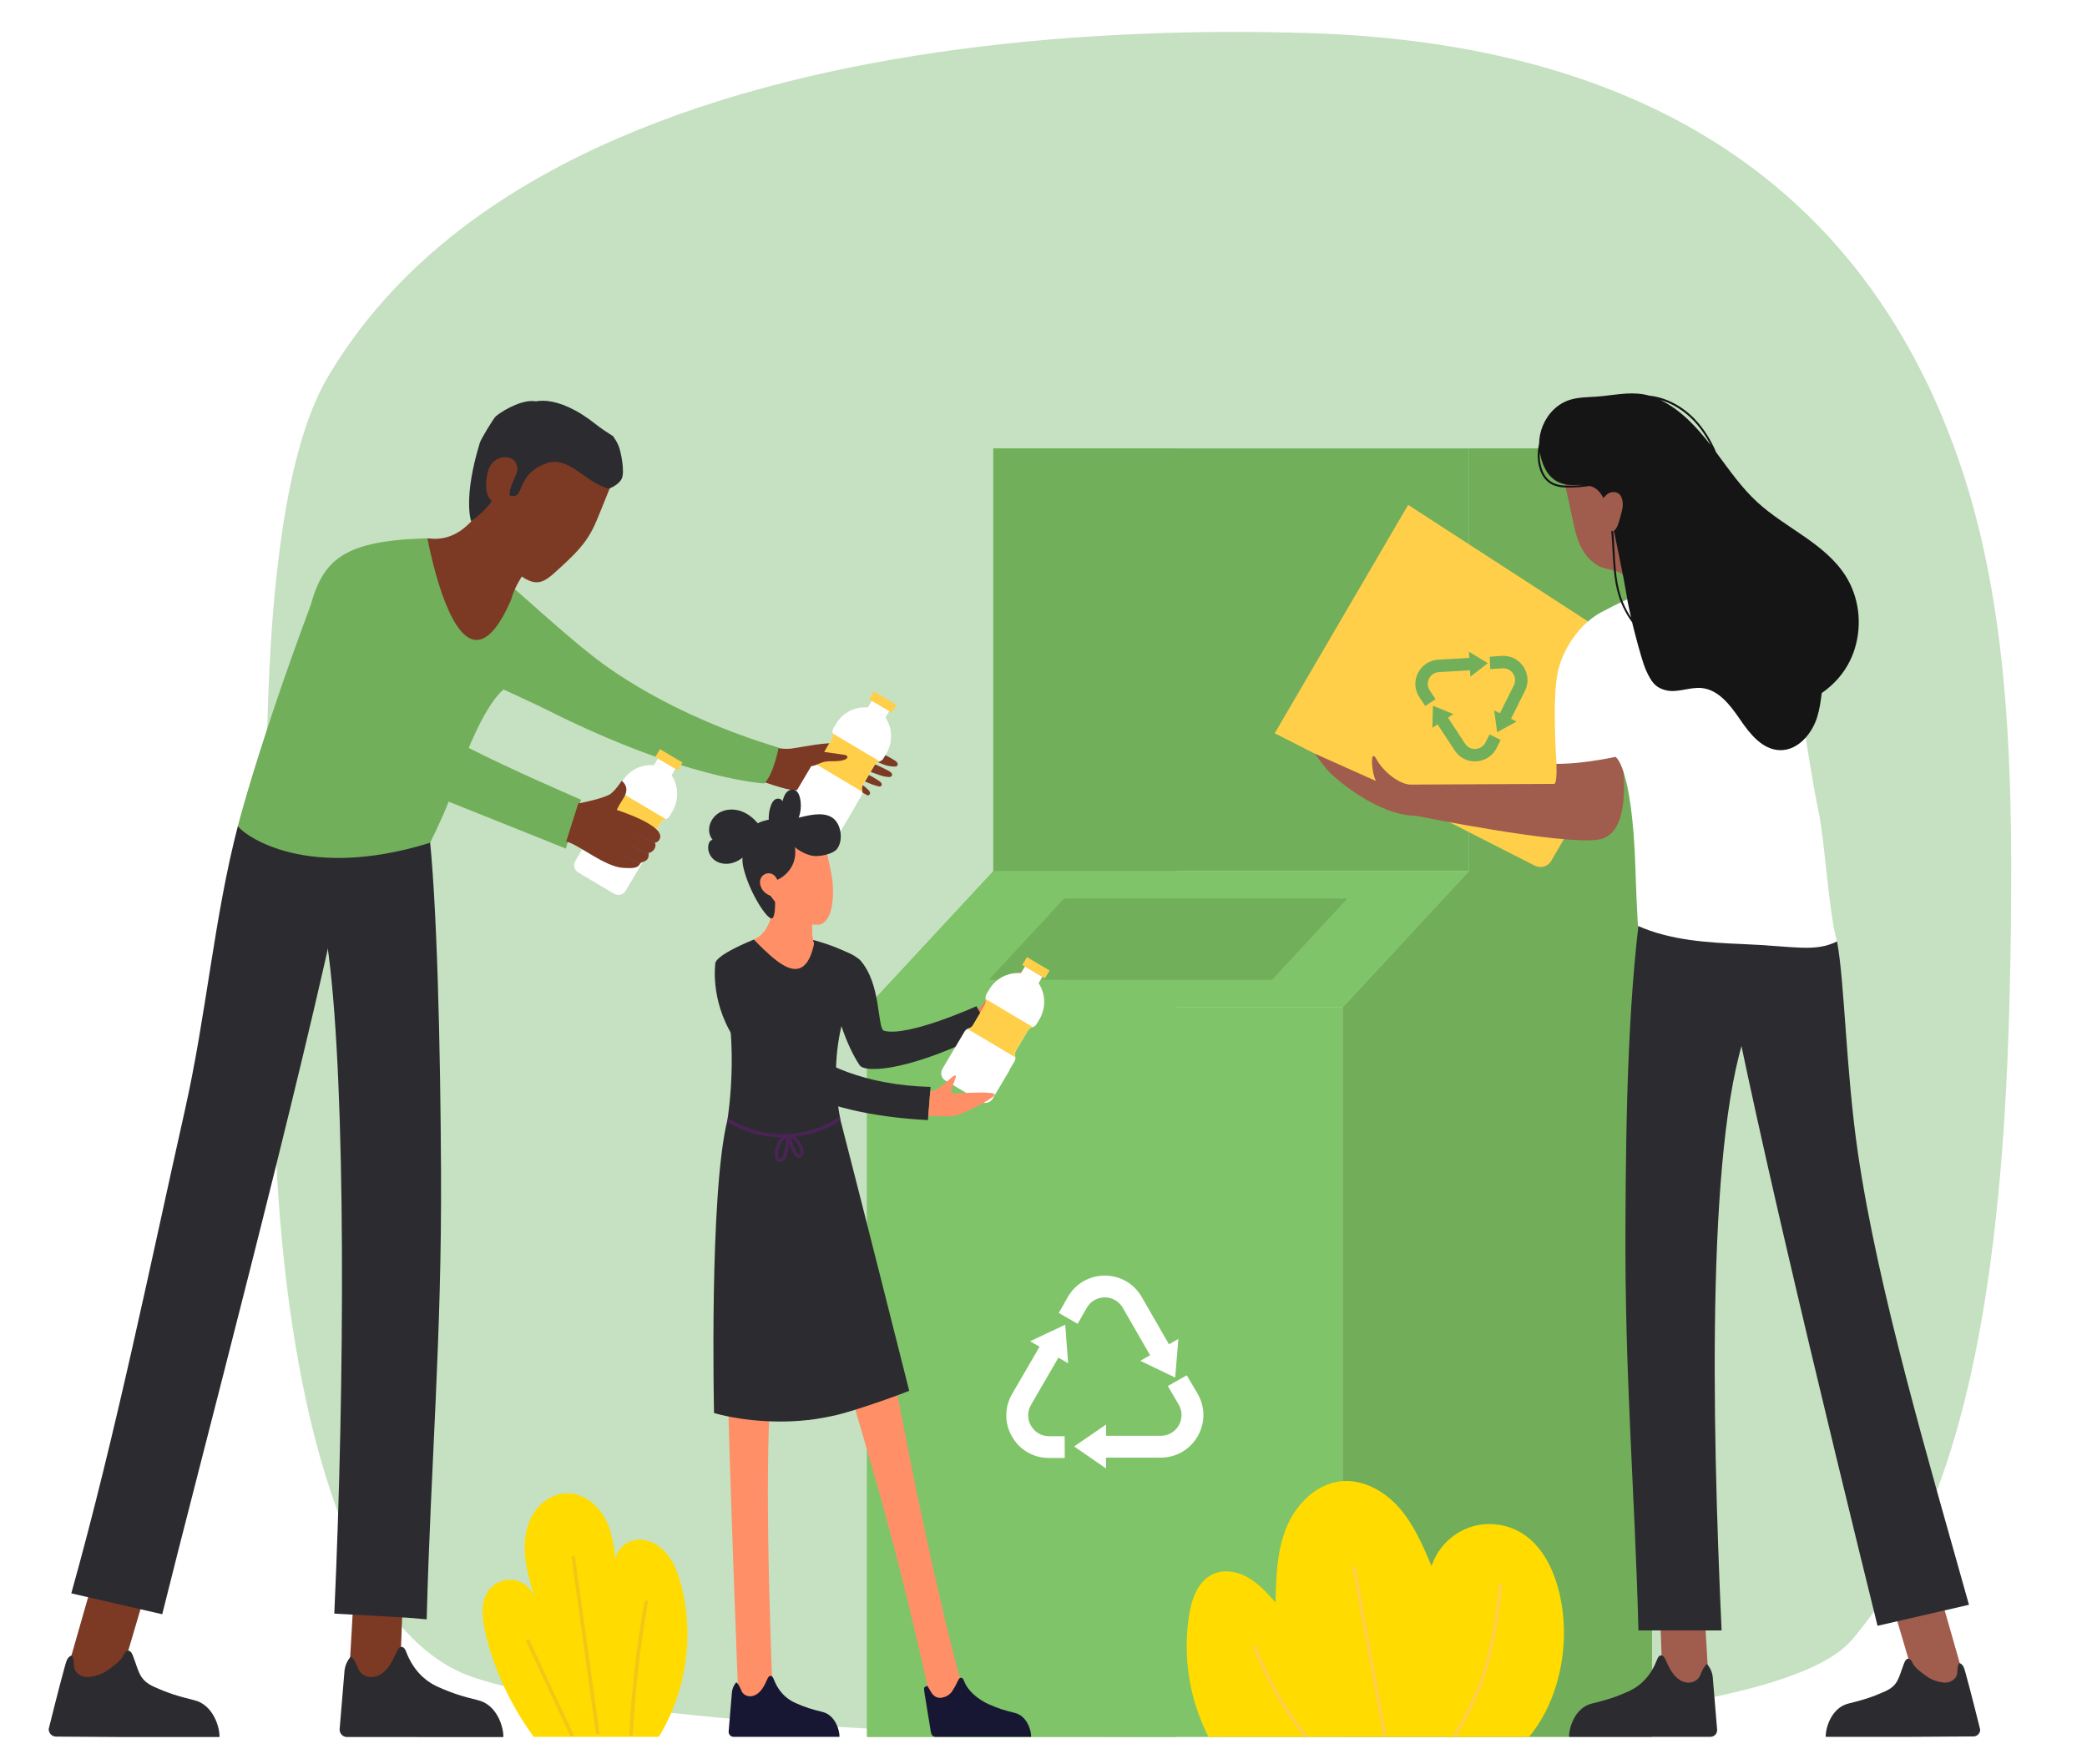
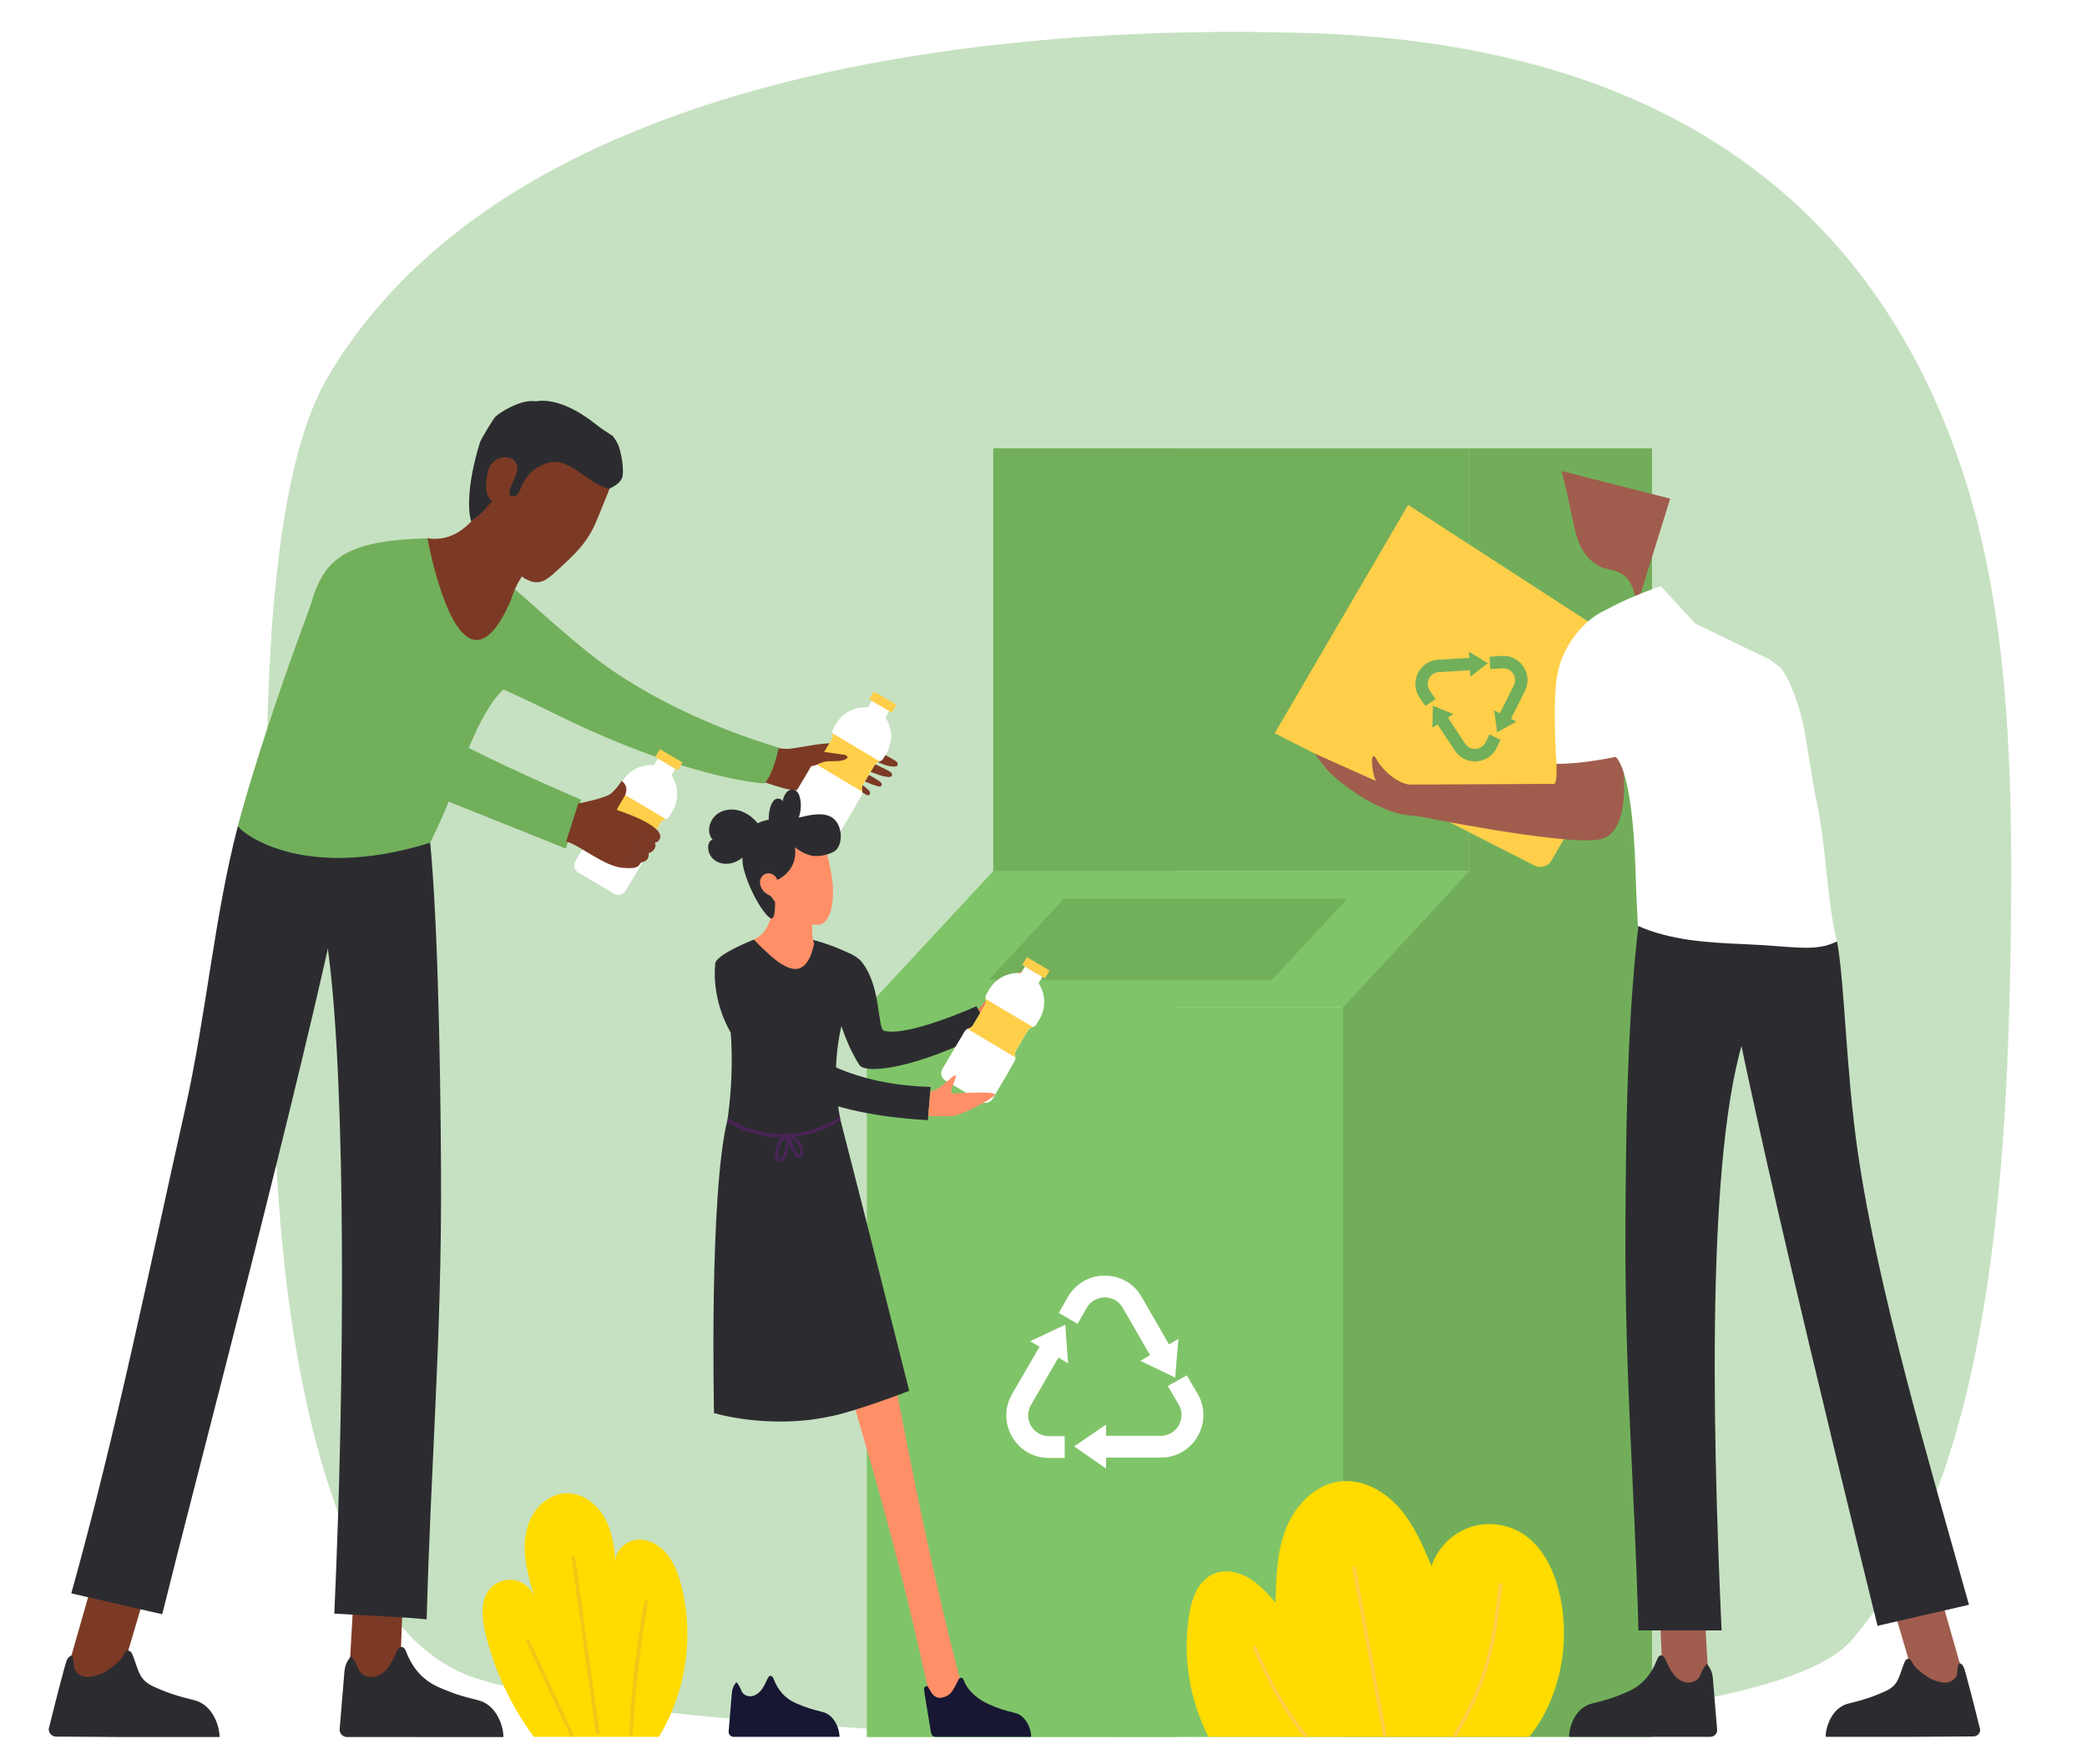
<svg xmlns="http://www.w3.org/2000/svg" xmlns:xlink="http://www.w3.org/1999/xlink" viewBox="0 0 591.64 500">
  <defs>
    <style>
      .cls-1 {
        fill: url(#linear-gradient-3);
      }

      .cls-1, .cls-2, .cls-3, .cls-4, .cls-5, .cls-6, .cls-7, .cls-8, .cls-9, .cls-10, .cls-11, .cls-12, .cls-13, .cls-14, .cls-15, .cls-16, .cls-17, .cls-18, .cls-19, .cls-20, .cls-21, .cls-22, .cls-23 {
        mix-blend-mode: multiply;
      }

      .cls-24 {
        filter: url(#luminosity-noclip-11);
      }

      .cls-25 {
        fill: #ffcf49;
      }

      .cls-26 {
        fill: #fff;
      }

      .cls-27 {
        filter: url(#luminosity-noclip-17);
      }

      .cls-28 {
        mask: url(#mask-10);
      }

      .cls-2 {
        fill: url(#linear-gradient-13);
      }

      .cls-29 {
        fill: #2c2c30;
      }

      .cls-30 {
        fill: #7fc468;
      }

      .cls-31 {
        filter: url(#luminosity-noclip-7);
      }

      .cls-3 {
        fill: url(#linear-gradient-11);
      }

      .cls-4 {
        fill: url(#linear-gradient-10);
      }

      .cls-5 {
        fill: url(#linear-gradient);
      }

      .cls-6 {
        fill: url(#linear-gradient-4);
      }

      .cls-32 {
        filter: url(#luminosity-noclip-13);
      }

      .cls-33 {
        mask: url(#mask-17);
      }

      .cls-34 {
        filter: url(#luminosity-noclip-5);
      }

      .cls-7 {
        fill: #f49b79;
        opacity: .27;
      }

      .cls-35 {
        mask: url(#mask-2);
      }

      .cls-36 {
        isolation: isolate;
      }

      .cls-37 {
        fill: #171733;
      }

      .cls-38 {
        fill: #80c469;
      }

      .cls-8 {
        fill: url(#linear-gradient-16);
      }

      .cls-8, .cls-22 {
        opacity: .9;
      }

      .cls-39 {
        mask: url(#mask-13);
      }

      .cls-40 {
        mask: url(#mask-3);
      }

      .cls-41 {
        fill: #7c3a25;
      }

      .cls-42 {
        filter: url(#luminosity-noclip-15);
      }

      .cls-9 {
        fill: url(#linear-gradient-6);
      }

      .cls-10 {
        stroke: #ffcf49;
      }

      .cls-10, .cls-13 {
        stroke-miterlimit: 10;
      }

      .cls-10, .cls-13, .cls-43, .cls-44, .cls-45 {
        fill: none;
      }

      .cls-46 {
        mask: url(#mask-9);
      }

      .cls-47 {
        fill: #e99a7c;
      }

      .cls-48 {
        mask: url(#mask-12);
      }

      .cls-11 {
        fill: url(#linear-gradient-5);
      }

      .cls-49 {
        mask: url(#mask-5);
      }

      .cls-12 {
        opacity: .54;
      }

      .cls-50, .cls-14, .cls-20 {
        fill: #72af5b;
      }

      .cls-13 {
        opacity: .52;
        stroke: #eab42d;
      }

      .cls-15 {
        fill: url(#linear-gradient-8);
      }

      .cls-51 {
        filter: url(#luminosity-noclip-9);
      }

      .cls-52 {
        mask: url(#mask-8);
      }

      .cls-53 {
        fill: #151516;
      }

      .cls-54 {
        fill: #a05d4d;
      }

      .cls-16 {
        fill: url(#linear-gradient-15);
      }

      .cls-55 {
        mask: url(#mask-4);
      }

      .cls-56 {
        fill: #ef7e5b;
      }

      .cls-57 {
        mask: url(#mask-19);
      }

      .cls-58 {
        mask: url(#mask-15);
      }

      .cls-17 {
        fill: url(#linear-gradient-2);
      }

      .cls-59 {
        fill: #ff8f67;
      }

      .cls-60 {
        mask: url(#mask-6);
      }

      .cls-44 {
        stroke-width: .25px;
      }

      .cls-44, .cls-45 {
        stroke: #77413c;
        stroke-linecap: round;
        stroke-linejoin: round;
      }

      .cls-18 {
        fill: url(#linear-gradient-12);
      }

      .cls-61 {
        fill: #ffdb00;
      }

      .cls-62 {
        mask: url(#mask-16);
      }

      .cls-63 {
        mask: url(#mask-18);
      }

      .cls-64 {
        fill: #c6e1c1;
      }

      .cls-65 {
        filter: url(#luminosity-noclip);
      }

      .cls-66 {
        mask: url(#mask-1);
      }

      .cls-67 {
        mask: url(#mask);
      }

      .cls-19 {
        fill: url(#linear-gradient-7);
      }

      .cls-20, .cls-23 {
        opacity: .5;
      }

      .cls-68 {
        mask: url(#mask-7);
      }

      .cls-21 {
        fill: url(#linear-gradient-14);
      }

      .cls-69 {
        mask: url(#mask-14);
      }

      .cls-70 {
        filter: url(#luminosity-noclip-19);
      }

      .cls-22 {
        fill: url(#linear-gradient-9);
      }

      .cls-71 {
        fill: #280056;
      }

      .cls-72 {
        mask: url(#mask-11);
      }

      .cls-45 {
        stroke-width: .15px;
      }

      .cls-73 {
        filter: url(#luminosity-noclip-3);
      }

      .cls-23 {
        fill: #681c7c;
      }
    </style>
    <filter id="luminosity-noclip" x="128.77" y="132.62" width="20.15" height="48.8" color-interpolation-filters="sRGB" filterUnits="userSpaceOnUse">
      <feFlood flood-color="#fff" result="bg" />
      <feBlend in="SourceGraphic" in2="bg" />
    </filter>
    <filter id="luminosity-noclip-2" x="128.77" y="-7343.11" width="20.15" height="32766" color-interpolation-filters="sRGB" filterUnits="userSpaceOnUse">
      <feFlood flood-color="#fff" result="bg" />
      <feBlend in="SourceGraphic" in2="bg" />
    </filter>
    <mask id="mask-1" x="128.77" y="-7343.11" width="20.15" height="32766" maskUnits="userSpaceOnUse" />
    <linearGradient id="linear-gradient" x1="5929.52" y1="69.9" x2="5948.65" y2="219.55" gradientTransform="translate(5655.15 2388.34) rotate(-156.06) scale(1 -1)" gradientUnits="userSpaceOnUse">
      <stop offset=".01" stop-color="#fff" />
      <stop offset="1" stop-color="#000" />
    </linearGradient>
    <mask id="mask" x="128.77" y="132.62" width="20.15" height="48.8" maskUnits="userSpaceOnUse">
      <g class="cls-65">
        <g class="cls-66">
          <path class="cls-5" d="m131.84,149.47s-.84,2.52-1.62,6.38c0,.04-.02.08-.03.13-1.15,5.59-2.2,13.92-.59,21.51,3.92,5.73,9.09,6.64,15.23-7.33.26-.9.63-2.01,1.12-3.13l.02-.04c.17-.39.36-.78.56-1.16v-.02s.03-.04.05-.07c.02-.03.05-.08.08-.13.01,0,.01-.02.02-.03.09-.15.21-.36.35-.61l.03-.05c.55-.92,1.37-2.28,1.71-2.87.05-.09.1-.16.13-.21.01-.03.03-.04.03-.06-3.16-.82-2.95-6.83-4.48-9.72-1.59-3,.47-7.3-.24-14.16-.16-1.62-.48-3.38-1.05-5.31l-1.77,2.83-.4.63c-1.94,3.11-3.7,6.75-4.01,7.3,0,.02-.02.03-.03.04-.31.48-.63.96-.96,1.41-.12.17-.23.34-.36.5-.5.69-1.02,1.34-1.57,1.95-.16.19-.34.38-.52.57-.17.19-.35.37-.53.55-.18.18-.36.36-.55.52-.2.19-.4.37-.62.55Z" />
        </g>
      </g>
    </mask>
    <filter id="luminosity-noclip-3" x="145.3" y="129.05" width="24.06" height="7.1" color-interpolation-filters="sRGB" filterUnits="userSpaceOnUse">
      <feFlood flood-color="#fff" result="bg" />
      <feBlend in="SourceGraphic" in2="bg" />
    </filter>
    <filter id="luminosity-noclip-4" x="145.3" y="-7343.11" width="24.06" height="32766" color-interpolation-filters="sRGB" filterUnits="userSpaceOnUse">
      <feFlood flood-color="#fff" result="bg" />
      <feBlend in="SourceGraphic" in2="bg" />
    </filter>
    <mask id="mask-3" x="145.3" y="-7343.11" width="24.06" height="32766" maskUnits="userSpaceOnUse" />
    <linearGradient id="linear-gradient-2" x1="2856.95" y1="1022.54" x2="2836.79" y2="1055.87" gradientTransform="translate(-2483.6 -1345.94) rotate(8.92)" gradientUnits="userSpaceOnUse">
      <stop offset="0" stop-color="#fff" />
      <stop offset="1" stop-color="#000" />
    </linearGradient>
    <mask id="mask-2" x="145.3" y="129.05" width="24.06" height="7.1" maskUnits="userSpaceOnUse">
      <g class="cls-73">
        <g class="cls-40">
          <path class="cls-17" d="m169.36,133.35c0,.12-.04.26-.06.39-.68.49-1.53.76-2.37.83-1.16.1-2.32-.12-3.44-.44-2.54-.71-4.95-1.87-7.51-2.5-2.56-.62-5.45-.64-7.65.81-1.26.82-2.2,2.06-2.88,3.4-.05.11-.1.2-.15.31.61-1.89,1.85-4.06,5.02-6.05,5.48-3.45,11.6,2.63,18.05,3.21.17.02.33.02.49.03.16,0,.33,0,.5,0Z" />
        </g>
      </g>
    </mask>
    <linearGradient id="linear-gradient-3" x1="2856.95" y1="1022.54" x2="2836.79" y2="1055.87" gradientTransform="translate(-2483.6 -1345.94) rotate(8.92)" gradientUnits="userSpaceOnUse">
      <stop offset="0" stop-color="#ce5a7c" />
      <stop offset="1" stop-color="#ce5a7c" />
    </linearGradient>
    <filter id="luminosity-noclip-5" x="108.33" y="181.12" width="28.27" height="30.91" color-interpolation-filters="sRGB" filterUnits="userSpaceOnUse">
      <feFlood flood-color="#fff" result="bg" />
      <feBlend in="SourceGraphic" in2="bg" />
    </filter>
    <filter id="luminosity-noclip-6" x="108.33" y="-7343.11" width="28.27" height="32766" color-interpolation-filters="sRGB" filterUnits="userSpaceOnUse">
      <feFlood flood-color="#fff" result="bg" />
      <feBlend in="SourceGraphic" in2="bg" />
    </filter>
    <mask id="mask-5" x="108.33" y="-7343.11" width="28.27" height="32766" maskUnits="userSpaceOnUse" />
    <linearGradient id="linear-gradient-4" x1="1712.69" y1="315.85" x2="1897.46" y2="230.08" gradientTransform="translate(-1492.6 -783.99) rotate(23.94)" xlink:href="#linear-gradient" />
    <mask id="mask-4" x="108.33" y="181.12" width="28.27" height="30.91" maskUnits="userSpaceOnUse">
      <g class="cls-34">
        <g class="cls-49">
          <path class="cls-6" d="m132.87,212.02c-3.02-1.54-5.67-2.98-7.59-4.18-7.28-4.56-13.92-19.24-16.95-26.72,6.42,10.57,16.61,18.82,28.27,22.95-1.28,2.4-2.52,5.1-3.73,7.96Z" />
        </g>
      </g>
    </mask>
    <linearGradient id="linear-gradient-5" x1="1712.69" y1="315.85" x2="1897.46" y2="230.08" gradientTransform="translate(-1492.6 -783.99) rotate(23.94)" gradientUnits="userSpaceOnUse">
      <stop offset=".01" stop-color="#350068" />
      <stop offset="1" stop-color="#350068" />
    </linearGradient>
    <filter id="luminosity-noclip-7" x="78.48" y="171.32" width="48.69" height="65.03" color-interpolation-filters="sRGB" filterUnits="userSpaceOnUse">
      <feFlood flood-color="#fff" result="bg" />
      <feBlend in="SourceGraphic" in2="bg" />
    </filter>
    <filter id="luminosity-noclip-8" x="78.48" y="-7343.11" width="48.69" height="32766" color-interpolation-filters="sRGB" filterUnits="userSpaceOnUse">
      <feFlood flood-color="#fff" result="bg" />
      <feBlend in="SourceGraphic" in2="bg" />
    </filter>
    <mask id="mask-7" x="78.48" y="-7343.11" width="48.69" height="32766" maskUnits="userSpaceOnUse" />
    <linearGradient id="linear-gradient-6" x1="-7.19" y1="256.22" x2="128.9" y2="193.04" gradientTransform="matrix(1,0,0,1,0,0)" xlink:href="#linear-gradient" />
    <mask id="mask-6" x="78.48" y="171.32" width="48.69" height="65.03" maskUnits="userSpaceOnUse">
      <g class="cls-31">
        <g class="cls-68">
          <path class="cls-9" d="m127.16,227.25c-.03.11-.07.2-.12.32-.07.22-.16.47-.27.72-.04.13-.1.27-.16.4-.96,2.46-2.41,5.52-3.08,6.91-.22.47-.36.74-.36.74-10.14-2.38-18.68-6.97-26.59-13.73-4.85-4.15-14-17.64-18.12-24.18,2.64-7.78,5.81-16.72,9.55-26.75.03-.13.07-.25.11-.37,3.39,12.26,12.76,42.29,31.53,52.92l7.51,3.01Z" />
        </g>
      </g>
    </mask>
    <linearGradient id="linear-gradient-7" x1="-7.19" y1="256.22" x2="128.9" y2="193.04" gradientTransform="matrix(1,0,0,1,0,0)" xlink:href="#linear-gradient-5" />
    <filter id="luminosity-noclip-9" x="229.26" y="214.34" width="10.98" height="2.86" color-interpolation-filters="sRGB" filterUnits="userSpaceOnUse">
      <feFlood flood-color="#fff" result="bg" />
      <feBlend in="SourceGraphic" in2="bg" />
    </filter>
    <filter id="luminosity-noclip-10" x="229.26" y="-7343.11" width="10.98" height="32766" color-interpolation-filters="sRGB" filterUnits="userSpaceOnUse">
      <feFlood flood-color="#fff" result="bg" />
      <feBlend in="SourceGraphic" in2="bg" />
    </filter>
    <mask id="mask-9" x="229.26" y="-7343.11" width="10.98" height="32766" maskUnits="userSpaceOnUse" />
    <linearGradient id="linear-gradient-8" x1="6805.2" y1="-3447.9" x2="6805.74" y2="-3427.92" gradientTransform="translate(-6997.12 2620.88) rotate(-45.15) scale(1 -1)" xlink:href="#linear-gradient-2" />
    <mask id="mask-8" x="229.26" y="214.34" width="10.98" height="2.86" maskUnits="userSpaceOnUse">
      <g class="cls-51">
        <g class="cls-46">
          <path class="cls-15" d="m229.26,217.19c1.43.07,2.69-.77,4.07-1.16,2.09-.59,4.46.13,6.41-.82.21-.11.44-.25.49-.49.03-.14-.01-.28-.1-.39-.1.12-.25.22-.39.29-1.95.95-4.32.23-6.41.82-1.38.39-2.64,1.35-4.07,1.28v.47Z" />
        </g>
      </g>
    </mask>
    <linearGradient id="linear-gradient-9" x1="6805.2" y1="-3447.9" x2="6805.74" y2="-3427.92" gradientTransform="translate(-6997.12 2620.88) rotate(-45.15) scale(1 -1)" xlink:href="#linear-gradient-3" />
    <filter id="luminosity-noclip-11" x="492.96" y="272.89" width="10.82" height="69.28" color-interpolation-filters="sRGB" filterUnits="userSpaceOnUse">
      <feFlood flood-color="#fff" result="bg" />
      <feBlend in="SourceGraphic" in2="bg" />
    </filter>
    <filter id="luminosity-noclip-12" x="492.96" y="-7343.11" width="10.82" height="32766" color-interpolation-filters="sRGB" filterUnits="userSpaceOnUse">
      <feFlood flood-color="#fff" result="bg" />
      <feBlend in="SourceGraphic" in2="bg" />
    </filter>
    <mask id="mask-11" x="492.96" y="-7343.11" width="10.82" height="32766" maskUnits="userSpaceOnUse" />
    <linearGradient id="linear-gradient-10" x1="4849.18" y1="273.53" x2="4749.2" y2="317.14" gradientTransform="translate(5272.58) rotate(-180) scale(1 -1)" xlink:href="#linear-gradient" />
    <mask id="mask-10" x="492.96" y="272.89" width="10.82" height="69.28" maskUnits="userSpaceOnUse">
      <g class="cls-24">
        <g class="cls-72">
          <path class="cls-4" d="m492.96,293.09c3.02,14.52,6.78,31.46,10.82,49.08-.5-4.62-.96-9.25-1.39-13.88-.85-9.27-1.55-18.55-2.09-27.84-.27-4.66-.5-9.33-.7-14-.1-2.32-.18-4.63-.26-6.94-.04-1.18-.08-2.36-.11-3.54-.02-.76.25-2.58-.3-3.07-1.34,1.11-2.53,2.63-3.58,4.25l-2.4,15.95Z" />
        </g>
      </g>
    </mask>
    <linearGradient id="linear-gradient-11" x1="4849.18" y1="273.53" x2="4749.2" y2="317.14" gradientTransform="translate(5272.58) rotate(-180) scale(1 -1)" xlink:href="#linear-gradient-5" />
    <filter id="luminosity-noclip-13" x="465.21" y="177.1" width="50.37" height="53.19" color-interpolation-filters="sRGB" filterUnits="userSpaceOnUse">
      <feFlood flood-color="#fff" result="bg" />
      <feBlend in="SourceGraphic" in2="bg" />
    </filter>
    <filter id="luminosity-noclip-14" x="465.21" y="-7343.11" width="50.37" height="32766" color-interpolation-filters="sRGB" filterUnits="userSpaceOnUse">
      <feFlood flood-color="#fff" result="bg" />
      <feBlend in="SourceGraphic" in2="bg" />
    </filter>
    <mask id="mask-13" x="465.21" y="-7343.11" width="50.37" height="32766" maskUnits="userSpaceOnUse" />
    <linearGradient id="linear-gradient-12" x1="5426.96" y1="-259.66" x2="5493.02" y2="-180.16" gradientTransform="translate(5904.42 -663.44) rotate(168.84) scale(1 -1)" xlink:href="#linear-gradient" />
    <mask id="mask-12" x="465.21" y="177.1" width="50.37" height="53.19" maskUnits="userSpaceOnUse">
      <g class="cls-32">
        <g class="cls-39">
          <path class="cls-18" d="m478.81,205.11c2.42,1.32,5.19,2.38,6.68,4.7,1.67,2.59,1.24,6.03,2.43,8.88,1.33,3.18,4.53,5.23,7.84,6.21,3.3.99,6.79,1.1,10.21,1.58,3.41.48,6.91,1.41,9.49,3.7.04.04.08.07.12.11-1.09-5.76-2.33-12.76-3.68-21.15-.08-.47-.16-.94-.24-1.4-.86-1.55-1.79-3.07-2.77-4.54-6.62-9.88-16-17.88-26.8-22.86-5.16-2.38-10.96-4.09-16.49-2.78-1.93,10.71,3.66,22.35,13.22,27.56Z" />
        </g>
      </g>
    </mask>
    <filter id="luminosity-noclip-15" x="435.95" y="120.67" width="91" height="92.01" color-interpolation-filters="sRGB" filterUnits="userSpaceOnUse">
      <feFlood flood-color="#fff" result="bg" />
      <feBlend in="SourceGraphic" in2="bg" />
    </filter>
    <filter id="luminosity-noclip-16" x="435.95" y="-7343.11" width="91" height="32766" color-interpolation-filters="sRGB" filterUnits="userSpaceOnUse">
      <feFlood flood-color="#fff" result="bg" />
      <feBlend in="SourceGraphic" in2="bg" />
    </filter>
    <mask id="mask-15" x="435.95" y="-7343.11" width="91" height="32766" maskUnits="userSpaceOnUse" />
    <linearGradient id="linear-gradient-13" x1="5469.88" y1="-164.12" x2="5479.57" y2="-261.03" gradientTransform="translate(5904.42 -663.44) rotate(168.84) scale(1 -1)" xlink:href="#linear-gradient" />
    <mask id="mask-14" x="435.95" y="120.67" width="91" height="92.01" maskUnits="userSpaceOnUse">
      <g class="cls-42">
        <g class="cls-58">
          <path class="cls-2" d="m462.71,176.44c.15.62.3,1.25.46,1.87.17.69.35,1.37.53,2.04,1.08,4.16,2.23,8.04,2.83,9.42.25.58.5,1.09.74,1.56,1.34,2.65,2.53,3.7,4.84,4.33,3.34.92,6.86-.93,10.31-.59,4.86.48,8.19,4.97,10.95,9,2.75,4.05,6.29,8.45,11.17,8.61,2.88.1,5.42-1.37,7.36-3.54,1.46-1.63,2.58-3.68,3.24-5.74.7-2.25,1.05-4.57,1.32-6.91,1.34-.92,2.59-1.97,3.73-3.13,1.36-1.37,2.54-2.92,3.51-4.59.9-1.54,1.61-3.18,2.13-4.87,1.08-3.49,1.39-7.21.91-10.84-3.95-3.41-8.76-5.8-13.66-6.05-4.81-.24-9.24-.29-13.91-1.73-4.53-1.38-8.82-3.54-12.64-6.33-4.36-3.18-8.11-7.21-10.86-11.85-2.38-4.01-4.25-8.62-8.12-11.21-5.06-3.39-11.82-2.22-17.69-3.85-5.62-1.55-10.28-5.98-12.43-11.37-.68,1.64-1.05,3.41-1.07,5.18-.45,1.88-.52,3.84-.17,5.71.3,1.65,1.06,3.9,2.94,5.26,1.38,1,3.09,1.32,4.74,1.39.54.02,1.08.02,1.6,0,1.78-.04,3.57-.2,5.34-.44,1.61.46,2.86,1.51,3.98,3.81.11.29.19.59.32.87,1.93,3.91,4.93,20.37,4.93,20.37l.38,1.96c.25,1.34.5,2.69.72,4.04v.03c.06.34.13.69.17,1.04.03.14.05.29.07.43.07.4.16.84.26,1.31.2,1.04.47,2.19.75,3.41" />
        </g>
      </g>
    </mask>
    <filter id="luminosity-noclip-17" x="441.24" y="214.54" width="19.18" height="18.75" color-interpolation-filters="sRGB" filterUnits="userSpaceOnUse">
      <feFlood flood-color="#fff" result="bg" />
      <feBlend in="SourceGraphic" in2="bg" />
    </filter>
    <filter id="luminosity-noclip-18" x="441.24" y="-7343.11" width="19.18" height="32766" color-interpolation-filters="sRGB" filterUnits="userSpaceOnUse">
      <feFlood flood-color="#fff" result="bg" />
      <feBlend in="SourceGraphic" in2="bg" />
    </filter>
    <mask id="mask-17" x="441.24" y="-7343.11" width="19.18" height="32766" maskUnits="userSpaceOnUse" />
    <linearGradient id="linear-gradient-14" x1="5488.54" y1="-229.41" x2="5529.99" y2="-175.03" gradientTransform="translate(5904.42 -663.44) rotate(168.84) scale(1 -1)" xlink:href="#linear-gradient-2" />
    <mask id="mask-16" x="441.24" y="214.54" width="19.18" height="18.75" maskUnits="userSpaceOnUse">
      <g class="cls-27">
        <g class="cls-33">
          <path class="cls-21" d="m441.26,218.74c.85-.07,1.75-.23,2.57-.26,1.14-.03,2.29.01,3.43.14,2.79.33,5.59,1.31,7.61,3.25,1.99,1.92,3.08,4.6,3.54,7.32.23,1.35.32,2.73.33,4.1,1.81-4.06,1.85-9.91,1.53-14.4-.02-.03-.03-.04,0-.05-1.24-3.76-2.31-4.31-2.31-4.31,0,0-.51.1-1.41.28-2.57.51-8.28,1.52-13.7,1.67-.53.02-1.07.03-1.6.03,0,.08,0,.15,0,.23.02.51.04,1.24.03,1.99Z" />
        </g>
      </g>
    </mask>
    <filter id="luminosity-noclip-19" x="282.48" y="278.6" width="5.19" height="7.4" color-interpolation-filters="sRGB" filterUnits="userSpaceOnUse">
      <feFlood flood-color="#fff" result="bg" />
      <feBlend in="SourceGraphic" in2="bg" />
    </filter>
    <filter id="luminosity-noclip-20" x="282.48" y="-7343.11" width="5.19" height="32766" color-interpolation-filters="sRGB" filterUnits="userSpaceOnUse">
      <feFlood flood-color="#fff" result="bg" />
      <feBlend in="SourceGraphic" in2="bg" />
    </filter>
    <mask id="mask-19" x="282.48" y="-7343.11" width="5.19" height="32766" maskUnits="userSpaceOnUse" />
    <linearGradient id="linear-gradient-15" x1="8308.14" y1="1878" x2="8308.56" y2="1893.51" gradientTransform="translate(1948.26 8639.32) rotate(-88.43) scale(1 -1)" xlink:href="#linear-gradient-2" />
    <mask id="mask-18" x="282.48" y="278.6" width="5.19" height="7.4" maskUnits="userSpaceOnUse">
      <g class="cls-70">
        <g class="cls-57">
          <path class="cls-16" d="m282.73,286c.85-.72,1.11-1.87,1.68-2.82.87-1.44,2.59-2.3,3.19-3.87.07-.17.11-.38.02-.54-.06-.09-.16-.15-.26-.17.01.12-.02.25-.07.37-.6,1.57-2.32,2.43-3.19,3.87-.57.96-.77,2.17-1.62,2.89l.25.26Z" />
        </g>
      </g>
    </mask>
    <linearGradient id="linear-gradient-16" x1="8308.14" y1="1878" x2="8308.56" y2="1893.51" gradientTransform="translate(1948.26 8639.32) rotate(-88.43) scale(1 -1)" xlink:href="#linear-gradient-3" />
  </defs>
  <g class="cls-36">
    <g id="Layer_1" data-name="Layer 1">
      <g>
        <path class="cls-64" d="m570.15,243.48v3.3c0,11.92-.13,23.29-.41,34.11-.17,7.23-.4,14.22-.71,21-.78,17.63-2.04,33.77-3.81,48.51-6.04,50.8-17.93,85.24-35.89,109.05-1.45,1.91-2.91,3.73-4.43,5.51-32.44,37.93-328.17,31.54-390.54,10.59-19.5-6.55-32.26-27.82-40.62-52.72-7.8-23.32-11.75-49.82-13.74-70.42-1.98-20.44-2.04-35.08-2.04-35.08,0-.13,0-.25-.01-.38-.71-17.63-1.62-38.27-2.1-59.78-.21-9.05-.35-18.26-.35-27.47,0-7.87.07-15.73.26-23.48.31-11.99.88-23.72,1.84-34.82,0-.19.02-.37.05-.55.14-1.64.29-3.29.47-4.9,1.18-11.83,2.84-22.83,5.1-32.55.78-3.36,1.64-6.57,2.57-9.61,2.02-6.55,4.4-12.29,7.21-17.02,18.18-30.76,47.42-52.47,81.94-67.47,59.44-25.84,134.57-31.83,196.05-29.93,88.13,2.73,143.14,37.6,172.49,93.63,1.17,2.23,2.3,4.5,3.4,6.77,3.46,7.35,6.55,15.08,9.22,23.09,3.4,10.15,6.03,20.81,8.07,31.92,1.95,10.64,3.34,21.7,4.26,33.14.25,3.02.47,6.06.65,9.12.58,9.3.89,18.83,1.01,28.57.04,2.6.05,5.22.05,7.86Z" />
        <g>
          <polygon class="cls-30" points="245.8 285.53 245.8 492.36 333.51 492.36 333.51 127.12 281.59 127.12 281.59 246.96 245.8 285.53" />
          <polygon class="cls-50" points="380.62 285.53 380.62 492.36 468.32 492.36 468.32 127.12 416.4 127.12 416.4 246.96 380.62 285.53" />
          <polygon class="cls-20" points="380.62 285.53 380.62 492.36 468.32 492.36 468.32 127.12 416.4 127.12 416.4 246.96 380.62 285.53" />
          <rect class="cls-50" x="281.59" y="127.12" width="134.81" height="119.84" />
          <rect class="cls-38" x="245.8" y="285.53" width="134.81" height="206.84" />
          <polygon class="cls-30" points="245.8 285.53 281.59 246.96 416.4 246.96 380.62 285.53 245.8 285.53" />
          <polygon class="cls-14" points="280.32 277.72 301.63 254.76 381.88 254.76 360.58 277.72 280.32 277.72" />
          <polygon class="cls-14" points="301.63 254.76 301.63 277.72 360.58 277.72 381.88 254.76 301.63 254.76" />
          <rect class="cls-14" x="298.39" y="140.63" width="101.21" height="44.12" />
          <path class="cls-26" d="m331.06,392.91l3.07,5.22c1.09,1.85,1.1,4.06.04,5.92-1.06,1.86-2.98,2.97-5.12,2.97h-15.5v-3.19l-9.04,6.2,9.04,6.25v-3.08h15.5c4.39,0,8.31-2.27,10.49-6.08s2.15-8.34-.08-12.12l-3.02-5.13" />
          <path class="cls-26" d="m301.82,407.12h-4.41c-2.14.01-4.06-1.09-5.14-2.94-1.07-1.85-1.07-4.07,0-5.92l7.78-13.4,2.75,1.6-.82-10.93-9.95,4.68,2.67,1.55-7.78,13.4c-2.2,3.79-2.2,8.33,0,12.12,2.2,3.8,6.13,6.05,10.52,6.02h4.41" />
          <path class="cls-26" d="m305.5,375.27l2.56-4.5c1.06-1.86,2.97-2.98,5.11-2.99,2.14,0,4.06,1.1,5.13,2.96l7.73,13.43-2.76,1.59,9.88,4.75.91-10.96-2.67,1.54-7.73-13.43c-2.19-3.8-6.12-6.07-10.5-6.05-4.39.01-8.3,2.3-10.47,6.11l-2.54,4.47" />
        </g>
        <g>
          <g>
            <polygon class="cls-41" points="16.24 483.33 34.48 474.28 44.48 440.43 29.19 438.04 16.24 483.33" />
            <polygon class="cls-41" points="98.88 476.61 113.29 477.28 114.65 441.45 100.81 442.9 98.88 476.61" />
            <path class="cls-29" d="m89.95,235.47c0,.11.02.23.03.35l1.65,25.33c.56,2.74,1.08,5.95,1.54,9.56,4.9,38.01,4.6,121.17,1.6,186.71l3.24.18,1.95.11,15.77.89,5.23.45c1.17-44.5,4.3-79.5,4.07-126.79-.17-34.63-1.11-77.91-3.6-98.14l-31.48,1.34Z" />
            <path class="cls-29" d="m94.88,234.66l-27.43-.56c-6.77,25.99-8.92,53.46-15.05,80.68-9.53,42.41-19.58,91.89-32.19,136.9l4.19.96,15.43,3.55,6.16,1.41c9.6-38.86,39.62-151.88,51.26-208.51,3.25-15.77-3.84-4.19-2.37-14.43Z" />
            <path class="cls-29" d="m99.47,469.56c-1.03,1.17-1.69,2.64-1.82,4.2-.51,5.96-1.37,16.47-1.37,16.47-.04,1.19.91,2.18,2.11,2.18h17.68s19.82.01,19.82.01h6.81c.08-2.75-1.77-9.11-7.11-10.43-4.59-1.14-7.04-1.85-11.37-3.77-4.32-1.93-7.27-5.34-9.02-9.83-.24-.65-.61-1.46-1.28-1.52-.02-.01-.04-.01-.07-.01-.03,0-.06,0-.09.01-.6.03-1,.7-1.26,1.26-.73,1.59-1.44,3.2-2.51,4.58-1.06,1.38-2.56,2.48-4.27,2.68-1.71.19-3.58-.74-4.16-2.39-.24-.71-1.23-2.85-2.09-3.45h0Z" />
            <path class="cls-29" d="m20.25,469.3c-1.09.46-1.34,1.21-1.87,3.1-1.62,5.77-4.57,17.71-4.57,17.71-.04,1.19.92,2.18,2.11,2.18l19.68.12h19.82s6.81,0,6.81,0c.08-2.75-1.77-9.11-7.11-10.43-4.59-1.14-7.04-1.85-11.37-3.77-4.32-1.93-4.3-4.27-6.04-8.76-.24-.65-.61-1.46-1.28-1.52-.02-.01-.04-.01-.07-.01-.03,0-.06,0-.09.01-.6.03-1,.7-1.26,1.26-.73,1.59-2.51,2.85-4.65,4.38-1.41,1.01-3.4,1.61-5.11,1.81-1.71.19-3.58-.74-4.16-2.39-.24-.71.02-3.11-.84-3.71h0Z" />
          </g>
          <path class="cls-41" d="m163.95,183.1l-13.42,11.64c1.37,2.83,24.23,13.94,27.34,15.25,8.52,3.6,22.61,6.98,35.44,10.62,2.63.75,9.29,3.41,12.03,3.37.91,0,1.95-.28,3.1-.65,1.42-.44,3.02-1.03,4.74-1.42,1.23-.28,5.62.33,6.84.71,2.83.9,4.03,1.77,5.68,2.75.24.14.57.12.76-.07.13-.14.25-.46.19-.64-.07-.19-.25-.51-.38-.64,0,0-1.48-1.56-3.46-2.61-1.51-.81-3.89-1.3-4.54-1.43,1.47.03,3.75.43,4.64.7,2.27.66,3.14,1.45,6.08,2.23.31.08.68.07.88-.19.14-.18.13-.45.02-.66-.1-.21-.28-.36-.46-.52,0,0-2.51-1.83-5.48-2.88-1.16-.42-3.21-.72-4.66-1.05,1.62-.04,4.27.47,5.37.68,3.61.7,4.65,1.81,7.2,1.97.36.02.78-.01.97-.33.13-.22.07-.53-.07-.74-.15-.22-.37-.37-.59-.52,0,0-4.92-2.83-8.51-3.34-1.01-.14-1.81-.41-3.26-.4,1.59-.27,4.89,0,6.43.44,3.16.93,3.74,1.77,6.53,1.94.26.02.55,0,.77-.1.03-.02.05-.04.08-.05h.02s.05-.06.08-.08c.04-.04.07-.08.11-.12.03-.06.05-.14.07-.2.03-.2-.03-.43-.16-.61-.16-.24-.41-.41-.65-.57,0,0-6.62-4.28-13.41-4.82-.41-.03-.81-.06-1.2-.08-5.85-.28-9.78.83-14.67,1.51-.17.03-.33.05-.48.06-.05,0-.1,0-.14,0-2.69.22-4.98-.69-5.47-.81-16.48-5.38-25.89-9.75-31.19-12.44-8.29-4.2-23.16-15.89-23.16-15.89Z" />
          <path class="cls-50" d="m220.74,211.95s-1.45,7.61-4.09,10.14c0,0-22.44-1.13-61.71-20.91-3.27-1.65-12.2-5.72-12.2-5.72-2.04,1.74-4.11,4.81-6.14,8.61-2.05,3.85-4.03,8.47-5.89,13.28-1.25,3.27-2.45,6.64-3.55,9.9-.03.11-.07.2-.12.32-.07.22-.17.47-.27.72-.04.13-.1.27-.16.4-.81,2.01-2.07,4.77-3.08,6.91-.22.47-.36.74-.36.74-.71,1.51-1.23,2.56-1.23,2.56-37.59,11.68-54.71-3.98-54.49-4.81,0,0,3.23-12.73,11.02-35.66,2.64-7.78,5.81-16.72,9.55-26.75.03-.13.07-.25.11-.37,3.63-12.77,9.5-18.1,33.04-18.71.01-.01.03-.01.04.01.16-.02.8.15,1.82.34.39.07.79-.05,1.27.12,1.47.42,3.45,1.23,5.91,2.77.15.11.32.2.48.31,3.71,2.42,8.42,6.45,14.01,13.18.5.61-1.02-2.41-.53-1.81v.02s.01,0,.01,0c0,0,0-.01-.01-.02-.11-.31-1.17-2.99-1.17-3.08,8.72,7.59,12.94,11.53,19.44,16.99,1.35,1.13,2.8,2.34,4.42,3.63,5.35,4.35,22.97,17.53,53.88,26.88Z" />
          <path class="cls-41" d="m121.18,152.61h0s.46,2.56,1.34,6.16c1.38,5.67,3.79,13.89,7.09,18.72,3.92,5.73,9.09,6.64,15.23-7.33.26-.9.63-2.01,1.12-3.13l.02-.04c.17-.39.36-.78.56-1.16v-.02s.03-.04.05-.07c.11-.22.24-.45.38-.7.39-.69,1.13-1.94,1.81-2.98.05-.09.1-.16.13-.21.02-.02.02-.04.04-.05l2.97-17.13-7.7-6.76-2.82-2.48c-1.03,2.04-2.08,4.07-3.21,5.97l-.5.85-.03.05c-.22.36-.44.72-.67,1.07,0,.02-.02.03-.03.04-.31.48-.63.96-.96,1.41-.12.17-.23.34-.36.5-.5.69-1.02,1.34-1.57,1.95-.17.19-.34.39-.52.57-.17.19-.35.37-.53.55-.18.18-.36.35-.55.52-1.28,1.18-2.67,2.14-4.2,2.8-1.21.53-2.52.87-3.92.99-.47.04-.95.05-1.44.04-.55-.01-1.11-.06-1.69-.14,0,0-.02,0-.03,0h0Z" />
          <g class="cls-67">
            <path class="cls-41" d="m131.84,149.47s-.84,2.52-1.62,6.38c0,.04-.02.08-.03.13-1.15,5.59-2.2,13.92-.59,21.51,3.92,5.73,9.09,6.64,15.23-7.33.26-.9.63-2.01,1.12-3.13l.02-.04c.17-.39.36-.78.56-1.16v-.02s.03-.04.05-.07c.02-.03.05-.08.08-.13.01,0,.01-.02.02-.03.09-.15.21-.36.35-.61l.03-.05c.55-.92,1.37-2.28,1.71-2.87.05-.09.1-.16.13-.21.01-.03.03-.04.03-.06-3.16-.82-2.95-6.83-4.48-9.72-1.59-3,.47-7.3-.24-14.16-.16-1.62-.48-3.38-1.05-5.31l-1.77,2.83-.4.63c-1.94,3.11-3.7,6.75-4.01,7.3,0,.02-.02.03-.03.04-.31.48-.63.96-.96,1.41-.12.17-.23.34-.36.5-.5.69-1.02,1.34-1.57,1.95-.16.19-.34.38-.52.57-.17.19-.35.37-.53.55-.18.18-.36.36-.55.52-.2.19-.4.37-.62.55Z" />
          </g>
          <path class="cls-43" d="m98.23,223.96s-.02-.06-.03-.09" />
          <g class="cls-35">
            <path class="cls-1" d="m169.36,133.35c0,.12-.04.26-.06.39-.68.49-1.53.76-2.37.83-1.16.1-2.32-.12-3.44-.44-2.54-.71-4.95-1.87-7.51-2.5-2.56-.62-5.45-.64-7.65.81-1.26.82-2.2,2.06-2.88,3.4-.05.11-.1.2-.15.31.61-1.89,1.85-4.06,5.02-6.05,5.48-3.45,11.6,2.63,18.05,3.21.17.02.33.02.49.03.16,0,.33,0,.5,0Z" />
          </g>
          <g>
            <path class="cls-29" d="m133.56,147.75s-2.38-6.4,2.49-22.32c.28-.91,3.91-6.97,4.56-7.48,2.67-2.12,7.95-4.85,11.29-4.17l-6.16,15.82s-3.12,11.95-12.19,18.15Z" />
            <path class="cls-47" d="m140.48,133.46c-.61-.28.52-.56,0,0h0Z" />
            <path class="cls-41" d="m173.63,136.44s-.34.88-.86,2.17c-.03.12-.09.24-.14.37-1.21,3.02-3.17,7.92-4.04,9.83-2.42,5.27-5.43,8.2-11.42,13.6-.51.47-.99.86-1.43,1.19-1.98,1.52-3.83,2.08-6.62.59-.71-.37-1.41-.94-2.54-1.93-5.78-5.11-6.91-13.68-5.07-21.84l-1.37-6.65c.16-.12.28-.23.35-.31.11.07.28.12.54.17,2.01.4,1.8-.69,3.67.12,3.49,1.5,6.13-1.09,9.35-3.04,2.92-1.77,6.95-3.22,7.55-6.71.58,4.33,2.8,7.78,6.19,10.61,1.68,1.41,3.7,1.64,5.84,1.83Z" />
            <path class="cls-29" d="m172.33,138.44c.13.03.26.05.4.08,1.56-.7,2.86-1.58,3.5-2.76.96-1.77-.16-7.68-.88-9.41-.39-.95-.94-1.83-1.53-2.68-1.86-1.18-3.58-2.34-4.81-3.32-11.3-8.99-18.74-7.28-20.71-4.64l-11.14,23.48c.16-.02.31-.05.45-.08,1.5-.34,2.86-1.2,3.81-2.4.68-.85,1.14-1.87,1.57-2.83.15-.32.29-.64.44-.95.26-.55.57-1.09.88-1.61-1.05,3.84-2.4,7.9-1.19,8.52,4.24,2.18,3.77-.49,5.59-3.63,0-.01,0-.02.01-.03.99-1.72,2.67-3.57,6.19-4.84,6.09-2.21,10.78,5.04,16.95,6.97.16.05.32.09.47.13Zm-27.6-8.5c-.63.91-1.19,1.86-1.68,2.82-.15.32-.29.63-.43.96-.43.95-.88,1.92-1.52,2.74-.7.91-1.67,1.6-2.73,2,.69-.5,1.33-1.11,1.83-1.89,1.18-1.82,1.93-4.01,1.93-4.01.93-1.01,2.94-3.85,2.61-2.62Z" />
            <path class="cls-41" d="m144.42,140.55c-1.19-.3-2-.02-2.61.41-1.29.87-1.76,2.31-3.14.2-1.28-1.95-.91-5.04-.39-7.34.49-2.11,1.9-3.52,3.49-3.99,1.47-.44,3.44-.22,4.26,1.07,1.67,2.56-.46,4.5-1.3,7.48-.19.67-.31,1.39-.31,2.18Z" />
          </g>
          <g class="cls-55">
            <path class="cls-11" d="m132.87,212.02c-3.02-1.54-5.67-2.98-7.59-4.18-7.28-4.56-13.92-19.24-16.95-26.72,6.42,10.57,16.61,18.82,28.27,22.95-1.28,2.4-2.52,5.1-3.73,7.96Z" />
          </g>
          <g class="cls-60">
            <path class="cls-19" d="m127.16,227.25c-.03.11-.07.2-.12.32-.07.22-.16.47-.27.72-.04.13-.1.27-.16.4-.96,2.46-2.41,5.52-3.08,6.91-.22.47-.36.74-.36.74-10.14-2.38-18.68-6.97-26.59-13.73-4.85-4.15-14-17.64-18.12-24.18,2.64-7.78,5.81-16.72,9.55-26.75.03-.13.07-.25.11-.37,3.39,12.26,12.76,42.29,31.53,52.92l7.51,3.01Z" />
          </g>
          <path class="cls-50" d="m106.62,176.66s.62,1.76,1.7,4.45c0,0,0,0,0,0,3.03,7.48,9.67,22.16,16.95,26.72,1.92,1.2,4.56,2.64,7.59,4.18,12.63,6.45,31.86,14.69,31.86,14.69l-4.32,13.85-25.76-10.32-14.99-6c-22.28-12.63-30.29-29.97-31.63-52.55" />
          <g>
            <path class="cls-26" d="m182.07,244.43l1.45-2.46c.05-.08.09-.16.12-.24.02-.04.04-.08.05-.12,0-.02.01-.04.02-.06,0-.02.02-.04.02-.06.02-.06.03-.12.04-.19.01-.08.03-.16.03-.24,0-.04,0-.08,0-.12,0-.04,0-.09,0-.13,0,0,0,0,0,0,0-.13-.02-.25-.06-.38-.06-.22-.07-.44-.06-.66,0-.1.02-.21.05-.3.05-.21.12-.41.23-.59l3.37-5.68c.07-.12.15-.22.24-.32.04-.05.09-.1.14-.14.25-.23.54-.39.87-.47.06-.02.12-.04.18-.06.14-.05.27-.12.4-.2.05-.03.11-.07.15-.11.04-.03.08-.06.12-.09.01-.01.02-.02.04-.03.03-.03.07-.06.1-.1.1-.11.19-.23.26-.36l.8-1.34c.06-.11.13-.22.19-.33.12-.21.23-.44.33-.67.3-.68.52-1.39.66-2.12.23-1.23.22-2.5-.03-3.73h0c-.12-.59-.3-1.17-.53-1.72,0,0,0,0,0,0-.15-.37-.33-.73-.53-1.09-.11-.18-.21-.35-.32-.53-.01-.01-.01-.03,0-.05l1.07-1.8-4.95-2.93-1.11,1.87s0,.01-.02.02h0s0,0-.02,0c-1.49-.12-2.96.11-4.31.64-.87.35-1.69.82-2.43,1.41-.45.35-.86.75-1.23,1.19-.25.29-.49.59-.7.91t0,0c-.11.16-.22.32-.31.49l-.78,1.32c-.08.14-.15.29-.19.43,0,0,0,0,0,.01-.02.07-.04.14-.05.21,0,.01,0,.02,0,.04-.01.07-.02.15-.02.23h0s0,.05,0,.08c0,.02,0,.03,0,.05,0,.09,0,.17.02.26.01.08.03.16.05.24.13.53.06,1.08-.22,1.55l-3.36,5.68c-.27.47-.73.81-1.25.94-.1.03-.21.06-.3.1,0,0,0,0-.01,0-.04.02-.09.04-.13.06-.05.02-.09.05-.13.08-.02.02-.05.03-.07.05-.04.02-.07.05-.1.08-.02.01-.03.02-.05.04-.04.03-.08.07-.11.11-.02.02-.04.03-.05.05-.05.05-.1.1-.14.16-.05.06-.09.13-.14.2h0s-1.48,2.51-1.48,2.51l-4.77,8.04c-.1.17-.17.34-.23.52-.32,1.04.09,2.2,1.07,2.77l7.6,4.5,2.52,1.5c.17.1.34.17.52.23,1.04.32,2.19-.09,2.77-1.07l4.8-8.09Z" />
            <rect class="cls-25" x="188.33" y="211.64" width="2.58" height="7.45" transform="translate(-92.29 268.86) rotate(-59.38)" />
            <path class="cls-25" d="m183.8,240.8l-13.6-8.1s0,0,.01,0c.1-.05.2-.08.3-.1.52-.13.97-.47,1.25-.94l3.36-5.68c.28-.47.35-1.02.22-1.55-.02-.08-.04-.16-.05-.24l13.46,8.01c-.06.02-.12.04-.18.06-.33.08-.63.25-.87.47-.05.04-.09.09-.14.14-.09.1-.17.21-.24.32l-3.37,5.68c-.11.18-.18.38-.23.59-.03.1-.04.2-.05.3-.02.22,0,.44.06.66.03.12.05.25.06.38Z" />
          </g>
          <g>
            <path class="cls-26" d="m242.71,228.07l1.45-2.46c.05-.08.09-.16.12-.24.02-.04.04-.08.05-.12,0-.02.01-.04.02-.07,0-.02.02-.04.02-.06.02-.06.03-.12.04-.19.01-.08.03-.16.03-.24,0-.04,0-.08,0-.12,0-.04,0-.09,0-.13,0,0,0,0,0,0,0-.13-.02-.25-.06-.38-.06-.22-.07-.44-.06-.66,0-.1.02-.21.05-.3.05-.21.12-.41.23-.59l3.37-5.68c.07-.12.15-.22.24-.32.04-.05.09-.1.14-.14.25-.23.54-.39.87-.47.06-.02.12-.04.18-.06.14-.05.27-.12.4-.2.05-.03.11-.07.15-.11.04-.03.08-.06.12-.09.01-.01.02-.02.04-.03.03-.03.07-.06.1-.1.1-.11.19-.23.26-.36l.8-1.34c.06-.11.13-.22.19-.33.12-.21.23-.44.33-.67.3-.68.52-1.39.66-2.12.23-1.23.22-2.5-.03-3.73h0c-.12-.59-.3-1.17-.53-1.72,0,0,0,0,0,0-.15-.37-.33-.73-.53-1.09-.11-.18-.21-.35-.32-.53-.01-.01-.01-.03,0-.05l1.07-1.8-4.95-2.93-1.11,1.87s0,.01-.02.02h0s0,0-.02,0c-1.49-.12-2.96.11-4.31.64-.87.35-1.69.82-2.43,1.41-.45.35-.86.75-1.23,1.19-.25.29-.49.59-.7.91t0,0c-.11.16-.22.32-.31.49l-.78,1.32c-.08.14-.15.29-.19.43,0,0,0,0,0,.01-.02.07-.04.14-.05.21,0,.01,0,.02,0,.04-.01.07-.02.15-.02.23h0s0,.05,0,.08c0,.02,0,.03,0,.05,0,.09,0,.17.02.26.01.08.03.16.05.24.13.53.06,1.08-.22,1.55l-3.36,5.68c-.27.47-.73.81-1.25.94-.1.03-.21.06-.3.1,0,0,0,0-.01,0-.04.02-.09.04-.13.06-.05.02-.09.05-.13.08-.02.02-.05.03-.07.05-.04.02-.07.05-.1.08-.02.01-.03.02-.05.04-.04.03-.08.07-.11.11-.02.02-.04.03-.05.05-.05.05-.1.1-.14.16-.05.06-.09.13-.14.2h0s-1.48,2.51-1.48,2.51l-4.77,8.04c-.1.17-.17.34-.23.52-.32,1.04.09,2.2,1.07,2.77l7.6,4.5,2.52,1.5c.17.1.34.17.52.23,1.04.32,2.19-.09,2.77-1.07l4.8-8.09Z" />
            <rect class="cls-25" x="248.97" y="195.28" width="2.58" height="7.45" transform="translate(-48.46 313.01) rotate(-59.38)" />
            <path class="cls-25" d="m244.44,224.44l-13.6-8.1s0,0,.01,0c.1-.05.2-.08.3-.1.52-.13.97-.47,1.25-.94l3.36-5.68c.28-.47.35-1.02.22-1.55-.02-.08-.04-.16-.05-.24l13.46,8.01c-.06.02-.12.04-.18.06-.33.08-.63.25-.87.47-.05.04-.09.09-.14.14-.09.1-.17.21-.24.32l-3.37,5.68c-.11.18-.18.38-.23.59-.03.1-.04.2-.05.3-.02.22,0,.44.06.66.03.12.05.25.06.38Z" />
          </g>
          <g>
            <path class="cls-41" d="m163.93,227.78s7.63-1.48,9.26-2.81c1.62-1.32,3.04-3.62,3.04-3.62,0,0,2.61,1.61.55,4.87-1.97,3.1-1.9,3.4-1.9,3.4,0,0,14.6,4.57,12,8.47-.16.25-.54.78-1.24.71-.19-.02.04.11.12.32.34.97-.53,2.59-2.06,2.69.03.02.19.06.19.06.18,2.38-1.56,2.3-2.27,2.74-.04.02-.08.05-.11.08-.03.02-.02,0-.03.02-.54,1.64-2.81,1.4-4.72,1.32-5.34-.24-13.01-6.9-16.27-7.45" />
            <path class="cls-44" d="m180.99,236.47c1.48.95,3.01,1.69,4.65,2.34" />
            <path class="cls-44" d="m179.3,239.77c1.32.91,3.03,1.7,4.58,2.11" />
            <path class="cls-44" d="m177.18,242.79c1.19.79,2.93,1.59,4.32,1.91" />
          </g>
          <path class="cls-41" d="m225.4,212.94c.51-.39,1.15-.56,1.78-.59.63-.04,1.27.05,1.9.15,3.39.49,6.78.97,10.17,1.46.23.03.47.07.67.19.2.12.35.36.3.59-.05.23-.27.38-.49.49-1.95.95-4.32.23-6.41.82-.6.17-1.18.45-1.76.7-.75.33-1.5.49-2.31.46l-3.87-4.26Z" />
          <g class="cls-52">
            <path class="cls-22" d="m229.26,217.19c1.43.07,2.69-.77,4.07-1.16,2.09-.59,4.46.13,6.41-.82.21-.11.44-.25.49-.49.03-.14-.01-.28-.1-.39-.1.12-.25.22-.39.29-1.95.95-4.32.23-6.41.82-1.38.39-2.64,1.35-4.07,1.28v.47Z" />
          </g>
        </g>
        <g>
          <polygon class="cls-54" points="559.24 484.31 542.75 476.13 533.71 445.51 547.54 443.35 559.24 484.31" />
          <path class="cls-29" d="m492.96,293.09c3.02,14.52,6.78,31.46,10.82,49.08.59,2.54,1.18,5.1,1.77,7.66,9.87,42.63,20.94,87.68,26.71,111.05l25.92-5.96c-11.41-40.71-25.79-89.2-31.48-128.08-3.41-23.27-3.76-48.6-5.92-59.97l-23.13-4.97-2.29,15.23-2.4,15.95Z" />
          <path class="cls-29" d="m555.53,471.45c.99.42,1.21,1.1,1.69,2.81,1.46,5.22,4.13,16.01,4.13,16.01.04,1.08-.83,1.97-1.91,1.97l-17.8.11h-17.92s-6.15,0-6.15,0c-.07-2.49,1.6-8.24,6.43-9.43,4.15-1.03,6.37-1.67,10.29-3.41,3.91-1.74,3.89-3.86,5.46-7.92.22-.59.55-1.32,1.15-1.37.02,0,.04,0,.06,0,.03,0,.05,0,.08.01.54.03.9.63,1.14,1.14.66,1.43,2.27,2.58,4.2,3.96,1.28.92,3.08,1.46,4.62,1.64,1.54.17,3.24-.67,3.76-2.16.22-.64-.01-2.82.76-3.36h0Z" />
          <g class="cls-28">
            <path class="cls-3" d="m492.96,293.09c3.02,14.52,6.78,31.46,10.82,49.08-.5-4.62-.96-9.25-1.39-13.88-.85-9.27-1.55-18.55-2.09-27.84-.27-4.66-.5-9.33-.7-14-.1-2.32-.18-4.63-.26-6.94-.04-1.18-.08-2.36-.11-3.54-.02-.76.25-2.58-.3-3.07-1.34,1.11-2.53,2.63-3.58,4.25l-2.4,15.95Z" />
          </g>
          <polygon class="cls-54" points="484.44 478.06 471.4 478.67 470.17 446.27 482.69 447.58 484.44 478.06" />
          <path class="cls-29" d="m466.14,250.25c-4.69,29.39-5.2,65.97-5.35,97.29-.21,42.76,2.63,74.42,3.69,114.65h23.57c-2.8-61.27-4.35-142.9,8.14-172.98,0,0,7.97-19.79,5.69-22.05-7.02-6.95-35.74-16.9-35.74-16.9Z" />
          <path class="cls-29" d="m483.9,471.69c.93,1.06,1.53,2.39,1.65,3.8.46,5.39,1.24,14.89,1.24,14.89.04,1.08-.83,1.97-1.91,1.97h-15.99s-17.92.01-17.92.01h-6.15c-.07-2.49,1.6-8.24,6.43-9.43,4.15-1.03,6.37-1.67,10.29-3.41,3.91-1.74,6.58-4.83,8.15-8.89.22-.59.55-1.32,1.15-1.37.02-.01.04-.01.06,0,.03,0,.05,0,.08.01.54.03.9.63,1.14,1.14.66,1.43,1.3,2.9,2.27,4.14.96,1.24,2.31,2.25,3.86,2.43,1.54.17,3.24-.67,3.76-2.16.22-.64,1.11-2.58,1.89-3.12h0Z" />
          <g>
            <path class="cls-25" d="m469.66,192.83l-29.9,51.19c-.95,1.63-3,2.23-4.68,1.37l-73.71-37.53,37.82-64.74,69.34,44.93c1.59,1.03,2.09,3.14,1.14,4.78Z" />
            <path class="cls-54" d="m401.46,231.26s41.31,8.39,51.72,6.75c2.72-.44,4.46-2.22,5.56-4.7v-.02c3.06-6.86,1.06-18.85.71-20.71-.02-.16-.03-.24-.03-.24l-.21.02-17.97,4.16c0,.08,0,.15,0,.23.02.51.04,1.24.03,1.99-.02,1.5-.15,3.12-.58,3.47l-43.96.22,4.74,8.83Z" />
-             <path class="cls-71" d="m461.13,168.85c.09.49.16.98.24,1.47-.1-.55-.18-1.05-.24-1.47Z" />
+             <path class="cls-71" d="m461.13,168.85Z" />
            <path class="cls-54" d="m442.65,133.51c.54,1.88,1.05,3.95,1.52,6.07.69,3.07,1.31,6.24,1.94,9.04l.03.17c1.08,4.75,2.42,8.61,6.47,11.31,4,2.65,9.79-.52,11.43,11.63l9.44-30.38-30.84-7.85Z" />
            <path class="cls-26" d="m460.27,218.9c1.36,4.18,2.9,12.28,3.38,27.85.16,5.41.39,10.66.68,15.72,9.19,4.07,19.56,4.74,29.66,5.15,14.84.61,20.42,2.38,26.79-.75h0c-2.31-7.78-3.46-28.28-5.19-36.57-1.22-5.75-2.35-12.78-3.69-21.15-.06-.49-.15-.95-.23-1.42-1.46-7.93-4.17-14.57-6.68-18.29l-3.07-2.37-14.48-6.99-6.88-3.32-9.72-10.58s-.17.05-.53.17c-.86.29-2.72.93-5.18,1.92-.35.15-.74.3-1.1.47-.17.05-.33.11-.48.18-.72.31-1.48.64-2.26.98h-.02c-.41.2-.82.38-1.26.6-.15.06-.32.15-.49.23-.15.06-.3.14-.45.22-1.23.57-2.51,1.23-3.8,1.93-3.89,1.75-7.22,4.83-9.65,8.48-1.79,2.64-3.11,5.54-3.84,8.46-1.94,7.44-.52,26.72-.52,26.72.53,0,1.08-.01,1.6-.03,5.41-.15,11.13-1.16,13.7-1.67.89-.18,1.41-.28,1.41-.28,0,0,1.07.55,2.31,4.31-.02,0-.01.02,0,.05Z" />
            <g class="cls-48">
              <path class="cls-26" d="m478.81,205.11c2.42,1.32,5.19,2.38,6.68,4.7,1.67,2.59,1.24,6.03,2.43,8.88,1.33,3.18,4.53,5.23,7.84,6.21,3.3.99,6.79,1.1,10.21,1.58,3.41.48,6.91,1.41,9.49,3.7.04.04.08.07.12.11-1.09-5.76-2.33-12.76-3.68-21.15-.08-.47-.16-.94-.24-1.4-.86-1.55-1.79-3.07-2.77-4.54-6.62-9.88-16-17.88-26.8-22.86-5.16-2.38-10.96-4.09-16.49-2.78-1.93,10.71,3.66,22.35,13.22,27.56Z" />
            </g>
-             <path class="cls-53" d="m439.11,136.82c1.38,1,3.09,1.32,4.74,1.39.54.02,1.08.02,1.6,0,1.78-.04,3.57-.2,5.34-.44,1.61.46,2.86,1.51,3.98,3.81.11.29.22.58.32.87,1.13,3.17,1.56,6.47,1.78,9.13.01.11.02.21.02.32.11,1.39.18,2.81.25,4.19.1,1.85.19,3.73.38,5.59,0,.01,0,.02,0,.03.24,2.48.64,4.96,1.4,7.34.18.56.37,1.1.59,1.64.05.13.1.26.16.39.61,1.46,1.36,2.87,2.23,4.2.26.38.52.76.79,1.13.15.62.3,1.25.46,1.87.17.69.35,1.37.53,2.04,1.08,4.16,2.23,8.04,2.83,9.42.25.58.5,1.09.74,1.56,1.34,2.65,2.53,3.7,4.84,4.33,3.34.92,6.86-.93,10.31-.59,4.86.48,8.19,4.97,10.95,9,2.75,4.05,6.29,8.45,11.17,8.61,2.88.1,5.42-1.37,7.36-3.54,1.46-1.63,2.58-3.68,3.24-5.74.7-2.25,1.05-4.57,1.32-6.91,1.34-.92,2.59-1.97,3.73-3.13,1.36-1.37,2.54-2.92,3.51-4.59.9-1.54,1.61-3.18,2.13-4.87,1.08-3.49,1.39-7.21.91-10.84-.46-3.44-1.62-6.79-3.48-9.73-5.85-9.27-17.01-13.54-25.08-20.96-4.48-4.11-7.96-9.17-11.61-14.06,0,0,0-.02-.02-.03-1.6-3.71-3.61-6.85-6-9.37-3.64-3.83-8.31-6.24-12.95-6.72-4.46-1.24-8.47-.39-13.42.14-5.11.54-9.53-.21-13.68,3.78-1.33,1.28-2.38,2.85-3.09,4.55-.68,1.64-1.05,3.41-1.07,5.18-.45,1.88-.52,3.84-.17,5.71.3,1.65,1.06,3.9,2.94,5.26Zm45.85-10.62c-3.92-5.08-8.39-9.94-14.14-12.76-.05-.03-.09-.05-.14-.07,3.44,1.01,6.76,3.06,9.49,5.93,1.83,1.93,3.43,4.25,4.8,6.91Zm-27.52,25.67s-.01-.08,0-.12c-.07-.94-.18-1.96-.33-3.03.23.93.46,1.93.68,3.02.18.84.37,1.72.55,2.66.56,2.83,1.15,5.63,1.7,8.43l.38,1.96c.25,1.34.5,2.69.72,4.04v.03c.06.34.13.69.17,1.04.03.14.05.29.07.43.07.4.16.84.26,1.31.2,1.04.47,2.19.75,3.41-.79-1.19-1.48-2.46-2.05-3.76-.12-.26-.22-.53-.33-.79-.21-.52-.4-1.05-.57-1.58-.72-2.27-1.11-4.62-1.35-7,0-.01,0-.03,0-.04-.2-1.93-.3-3.87-.39-5.78-.07-1.38-.14-2.8-.25-4.2Zm-20.74-20.41c-.2-1.07-.26-2.18-.17-3.26.81,4.76,3.01,8.23,7.12,9.09.78.16,1.62.23,2.54.2.93-.03,1.77-.05,2.54-.02-1.09.11-2.18.18-3.28.21-.55.01-1.13.01-1.71-.02-1.52-.08-3.07-.38-4.29-1.28-1.74-1.26-2.45-3.37-2.74-4.92Z" />
            <g class="cls-69">
              <path class="cls-53" d="m462.71,176.44c.15.62.3,1.25.46,1.87.17.69.35,1.37.53,2.04,1.08,4.16,2.23,8.04,2.83,9.42.25.58.5,1.09.74,1.56,1.34,2.65,2.53,3.7,4.84,4.33,3.34.92,6.86-.93,10.31-.59,4.86.48,8.19,4.97,10.95,9,2.75,4.05,6.29,8.45,11.17,8.61,2.88.1,5.42-1.37,7.36-3.54,1.46-1.63,2.58-3.68,3.24-5.74.7-2.25,1.05-4.57,1.32-6.91,1.34-.92,2.59-1.97,3.73-3.13,1.36-1.37,2.54-2.92,3.51-4.59.9-1.54,1.61-3.18,2.13-4.87,1.08-3.49,1.39-7.21.91-10.84-3.95-3.41-8.76-5.8-13.66-6.05-4.81-.24-9.24-.29-13.91-1.73-4.53-1.38-8.82-3.54-12.64-6.33-4.36-3.18-8.11-7.21-10.86-11.85-2.38-4.01-4.25-8.62-8.12-11.21-5.06-3.39-11.82-2.22-17.69-3.85-5.62-1.55-10.28-5.98-12.43-11.37-.68,1.64-1.05,3.41-1.07,5.18-.45,1.88-.52,3.84-.17,5.71.3,1.65,1.06,3.9,2.94,5.26,1.38,1,3.09,1.32,4.74,1.39.54.02,1.08.02,1.6,0,1.78-.04,3.57-.2,5.34-.44,1.61.46,2.86,1.51,3.98,3.81.11.29.19.59.32.87,1.93,3.91,4.93,20.37,4.93,20.37l.38,1.96c.25,1.34.5,2.69.72,4.04v.03c.06.34.13.69.17,1.04.03.14.05.29.07.43.07.4.16.84.26,1.31.2,1.04.47,2.19.75,3.41" />
            </g>
            <path class="cls-54" d="m453.29,144.27c.3-.98.6-1.98,1.14-2.85.54-.87,1.35-1.62,2.35-1.87,1-.24,2.18.13,2.68,1.03.48.85.87,2.29.31,4.37-1.07,4-1.67,7.23-4.46,4.78l-2.02-5.47Z" />
            <g class="cls-62">
              <path class="cls-54" d="m441.26,218.74c.85-.07,1.75-.23,2.57-.26,1.14-.03,2.29.01,3.43.14,2.79.33,5.59,1.31,7.61,3.25,1.99,1.92,3.08,4.6,3.54,7.32.23,1.35.32,2.73.33,4.1,1.81-4.06,1.85-9.91,1.53-14.4-.02-.03-.03-.04,0-.05-1.24-3.76-2.31-4.31-2.31-4.31,0,0-.51.1-1.41.28-2.57.51-8.28,1.52-13.7,1.67-.53.02-1.07.03-1.6.03,0,.08,0,.15,0,.23.02.51.04,1.24.03,1.99Z" />
            </g>
            <path class="cls-54" d="m399.36,222.41c-3.42-.58-7.41-3.97-9.15-7.21-1.74-3.24-1.6,3.07-.16,6.18l-17.34-7.75s1.91,2.66,3.61,4.67,13.9,12.75,24.94,12.97c7.86.16.33-8.49-1.91-8.87Z" />
            <path class="cls-43" d="m458.03,178.17c-.05.21-.11.42-.16.63" />
          </g>
          <g>
            <path class="cls-14" d="m422.48,189.68l3.44-.23c1.22-.08,2.35.47,3.02,1.49.68,1.02.75,2.27.21,3.36l-3.95,7.89-1.62-.81.85,6.18,5.49-3.01-1.57-.79,3.95-7.89c1.12-2.23.96-4.81-.43-6.89-1.39-2.08-3.7-3.22-6.19-3.05l-3.38.23" />
            <path class="cls-14" d="m422.26,208.19l-1.12,2.25c-.54,1.09-1.59,1.79-2.81,1.87-1.22.07-2.34-.49-3.01-1.51l-4.84-7.38,1.52-1-5.78-2.37-.15,6.26,1.47-.96,4.84,7.38c1.37,2.09,3.68,3.25,6.17,3.09,2.49-.15,4.64-1.58,5.75-3.82l1.12-2.25" />
            <path class="cls-14" d="m406.97,198.2l-1.64-2.45c-.68-1.01-.76-2.27-.22-3.37.54-1.09,1.59-1.79,2.81-1.86l8.81-.51.11,1.81,4.94-3.82-5.35-3.26.1,1.75-8.81.51c-2.49.15-4.65,1.57-5.76,3.81s-.95,4.81.45,6.89l1.63,2.43" />
          </g>
        </g>
        <g>
          <path class="cls-56" d="m292.23,281.93c-1.05.24-1.87.36-3.36,1.1-.64.32-2.65,1.78-3.04,2.38-.55.83-.96,1.69-1.37,2.42-.32.6-.63,1.12-1,1.47-1.09,1.08-4.82,2.6-6.18,3.33l-1.56-5.66c.25-.14,1.52-.67,2.53-1.8.02-.02.03-.04.05-.06.06-.07.11-.14.17-.21,1.71-2.18,2.87-4.16,5.34-6.33.17-.14.34-.29.51-.43,2.95-2.43,7.3-3.28,7.3-3.28.16-.03.33-.06.49-.02.12.02.24.09.3.19.02.03.04.07.05.11,0,.03,0,.06,0,.09,0,.02,0,.04,0,.06h0s-.23,6.65-.23,6.65Z" />
          <path class="cls-59" d="m231.3,361.79c.02.11.06.23.08.36.21.73.23.42.17-.37-.17-2.49-1.11-9.72-.25-5.7.41,1.95.84,3.84,1.25,5.68,1.16,5.18,2.33,9.97,3.5,14.55,7.59,29.63,15.62,50.31,27.46,104.33.73,3.36,11.52,5.57,11.52,5.57,0,0-10.7-34.16-24.87-114.06-.42-2.39-1.11-4.72-1.71-7.03-.08-.33-.16-.65-.24-.99-2.42-9.93-4.67-5.19-6.59-13.27-.94-4.01-9.81-8.16-12.37-4.92-.94,1.18-.01,7.15,2.04,15.86Z" />
          <path class="cls-59" d="m222.64,342.86c-.13,1.63-.24,3.21-.37,4.75.24.16.38.44.37.81-.1,4.58-.21,9.17-.31,13.75-.01.42-.01.64-.01.69.02-.63.69-24.96.32-20Z" />
-           <path class="cls-59" d="m205.92,377.95c.83,40.03,3.42,104.16,3.42,104.16,0,0,9.86,1.99,9.75-.46-2.31-59.06-1.46-81.22.36-102.59.47-5.45,1-10.86,1.55-16.81.41-4.49.84-9.27,1.27-14.64-2.35-1.7-15.13,5.28-15.56,8.87-.28,2.18-.46,4.97-.59,8.25-.15,3.82-.31,8.31-.21,13.22Z" />
          <path class="cls-7" d="m231.3,361.79c.02.11.06.23.08.36.21.73.23.42.17-.37-.08.01-.17.01-.25.01Z" />
          <path class="cls-29" d="m237.4,367.67s-.47,33.7-6.44,34.35l-2.08.54c-10.9,1.22-21.32-.49-26.46-1.99,0,0-1.42-61.91,3.78-83.03l18.93.89c0,.07-.01.16-.02.24l-1.11,17.15c-.38,1.86,13.7,29.42,13.39,31.87Z" />
          <path class="cls-29" d="m238.27,317.53l-16.47.34c1,6.93-3.8-.91-1.6,9.77.19.92.49,1.8.54,2.69.93,15.03,1.8,46.55,8.14,72.23,0,0,2.93-.24,7.76-1.31,4.14-.91,14.82-4.49,21.11-6.99,0,0-14.9-59.13-19.48-76.73Z" />
          <path class="cls-29" d="m230.58,266.48s3.82.96,7.59,2.59c3.76,1.65,5.48,2.13,7.23,5.44,0,0-12.37,16.61-7.13,43.02-25.61,9.87-32.06,0-32.06,0,0,0,4.38-26.41-3.37-43.98-1.1-2.5,10.87-7.21,10.87-7.21" />
          <g>
            <path class="cls-37" d="m208.73,476.89c-.7.8-1.14,1.79-1.24,2.84-.34,4.03-.93,11.15-.93,11.15-.03.81.62,1.48,1.43,1.48h11.97s13.42,0,13.42,0h4.61c.05-1.86-1.2-6.17-4.81-7.06-3.11-.77-4.77-1.25-7.7-2.55-2.93-1.3-4.92-3.61-6.1-6.65-.17-.44-.41-.99-.86-1.03-.01,0-.03,0-.05,0-.02,0-.04,0-.06,0-.41.02-.68.47-.85.86-.49,1.07-.97,2.17-1.7,3.1-.72.93-1.73,1.68-2.89,1.82-1.16.13-2.42-.5-2.81-1.62-.17-.48-.83-1.93-1.41-2.33h0Z" />
            <path class="cls-37" d="m262.89,477.91c-.97.39-1.09.16-.76,2.32l1.75,10.7c.16.9.59,1.42,1.37,1.42h8.17s14.48,0,14.48,0h4.42c.05-1.79-1.15-5.92-4.62-6.78-2.98-.74-4.58-1.2-7.39-2.45-2.81-1.25-5.85-3.61-6.98-6.53-.16-.43-.4-.95-.83-.99-.01,0-.03,0-.04,0-.02,0-.04,0-.06,0-.39.02-.65.45-.82.82-.47,1.03-1.01,2.03-1.63,2.98-.84,1.26-2.14,1.76-3.25,1.89-1.11.12-2.13-.57-2.7-1.55-.64-1.11-1.1-1.83-1.1-1.83h0Z" />
          </g>
          <path class="cls-29" d="m250.63,292.21c-2.02-.54-.7-13.62-6.94-20.13-1.5-1.56-7.03,1.26-7.33,5.97-.46,7.28,3.65,18.41,7.3,23.88,1.73,2.59,15.87,1.18,37.01-9.84l-3.86-6.85s-19.41,8.77-26.17,6.97Z" />
          <path class="cls-59" d="m213.71,266.33s1.02,1.11,2.58,2.6c5.35,5.13,11.97,10.44,14.49-1.39-.09-.3-.18-.63-.26-1-.11-.51-.21-1.08-.26-1.65-.01-.16-.02-.33-.03-.51-.03-.5.03-2.74.04-3.5l-1.12.66-2.69-2.45-7.67-9.05c.13,1.32.33,3.68.38,4.96,0,.19,0,.38.01.57v.04c0,.26,0,.51,0,.77-.02,2.57-1.04,5.47-2.27,7.31-.43.63-.97,1.21-1.61,1.7-.22.17-.45.33-.69.47-.27.16-.57.31-.87.46,0,0,0,0-.01.01h0Z" />
          <g class="cls-12">
            <path class="cls-59" d="m219.85,254.5c.1,4.68,6.32,10.8,10.66,12.03-.11-.51-.21-1.08-.26-1.65-.01-.16-.02-.33-.03-.51-.02-.37,0-1.66.03-2.63-.22,0-.47,0-.75-.02-2.58-.1-7.22-5.47-9.64-7.22Z" />
          </g>
          <path class="cls-29" d="m222.45,232.53c-2.5-.65-5.39-.3-7.75.89-2.36,1.19-5.09,7.6-3.98,12.42,1.48,6.41,5.95,13.69,7.77,14.48,1.79.78,1.13-7.73,1.13-7.73,0,0,1.3-4.23,2.12-6.27.82-2.04,3.27-8.37,3.27-8.37l-2.56-5.43Z" />
          <path class="cls-59" d="m236.03,250.04c-.13-1.82-1.62-8.32-1.62-8.32-1.07.64-2.16.66-3.43.58-2.56-.16-4.97-1.48-6.72-3.31.9,1.83,1.03,4.45.27,6.29-.84,2.02-2.71,3.59-4.86,4.08-1.16.26-2.41.22-3.49.73-.05.02-.09.04-.12.06.24-.06.59-.06.44.47l1.91,3.3c1.09,1.59,2.6,3.22,4.31,4.61,2.32,1.89,5.04,3.31,7.61,3.55.28.03.53.05.75.06.45.03.79.02,1.1-.02,0,0,4.74-.09,3.86-12.08Z" />
          <path class="cls-29" d="m237.25,240.7c-1.21,1.48-5.16,2.27-7.03,1.88-1.87-.39-3.59-1.34-5.08-2.55-1.49-1.2-2.75-2.65-3.95-4.14l.14-3.59c2.6.42,4.53-.47,6.91-.94,1.95-.39,6.33-1.43,8.61,1.24,1.82,2.13,2.03,6.1.39,8.1Z" />
          <path class="cls-29" d="m224.23,236.85c-.1-.08-.19-.17-.29-.25,1.66,2.38,2,5.63.86,8.31-1.13,2.68-3.7,4.69-6.57,5.16" />
          <path class="cls-29" d="m202.82,272.87s-6.72,41.09,60.24,44.66l.74-9.41c-37.83-1.06-47.76-23.78-47.76-23.78" />
          <path class="cls-29" d="m215.45,234.2c-1.31-1.81-3.05-3.37-5.14-4.17-2.09-.8-4.55-.76-6.47.38s-3.16,3.47-2.75,5.67c.2,1.07.8,2.09,1.72,2.69.03-.49-.61-.81-1.07-.63-.46.18-.73.66-.86,1.14-.47,1.69.34,3.59,1.76,4.61,1.42,1.02,3.34,1.21,5.02.73s3.15-1.58,4.29-2.9c.06-.12.12-.23.18-.35" />
          <path class="cls-29" d="m218.06,233.63c-.28-1.72-.12-3.51.44-5.16.26-.75.64-1.52,1.34-1.9.7-.38,1.76-.15,1.98.62.23-.85.48-1.72,1.02-2.41.55-.69,1.48-1.15,2.32-.88.92.29,1.39,1.3,1.61,2.23.72,2.99-.06,6.31-2.05,8.67" />
          <g>
            <path class="cls-56" d="m278.28,285.65c.08-.49.35-.93.69-1.28.34-.36.75-.64,1.15-.93,2.18-1.53,4.35-3.06,6.53-4.59.15-.11.3-.21.48-.25s.39.01.49.17c.1.16.05.36-.02.54-.6,1.57-2.32,2.43-3.19,3.87-.25.42-.43.88-.62,1.33-.25.59-.59,1.08-1.06,1.49l-4.45-.35Z" />
            <path class="cls-45" d="m280.12,283.44c2.22-1.98,4.35-3.06,6.53-4.59.15-.11.3-.21.48-.25s.39.01.49.17c.1.16.05.36-.02.54-.6,1.57-2.32,2.43-3.19,3.87-.2.33-.35.67-.49,1.15" />
            <g class="cls-63">
              <path class="cls-8" d="m282.73,286c.85-.72,1.11-1.87,1.68-2.82.87-1.44,2.59-2.3,3.19-3.87.07-.17.11-.38.02-.54-.06-.09-.16-.15-.26-.17.01.12-.02.25-.07.37-.6,1.57-2.32,2.43-3.19,3.87-.57.96-.77,2.17-1.62,2.89l.25.26Z" />
            </g>
            <path class="cls-45" d="m286.33,279.12c0,.1.03.19.09.27.11.16.32.26.51.21" />
          </g>
          <path class="cls-23" d="m225.32,322.2c4.77-.57,9.01-1.97,12.96-4.67l-.19-.99c-4.6,3.15-10.1,4.87-15.68,4.98-5.58.11-11.39-1.6-16.11-4.57l-.2,1.03c4.63,2.92,10.02,4.38,15.5,4.44-1.22,1.29-1.95,3.04-1.93,4.83,0,.36.04.82.25,1.25.25.49.7.83,1.19.87.04,0,.07,0,.11,0,.43,0,.87-.22,1.18-.61.28-.34.42-.74.53-1.08.41-1.27.65-2.58.7-3.9.29,1.12.72,2.19,1.29,3.21.16.28.36.6.66.85.28.23.61.35.92.35.12,0,.23-.02.34-.05.43-.13.78-.51.9-.99.11-.42.05-.83,0-1.14-.3-1.52-1.2-2.89-2.45-3.79Zm-3.23,5.19c-.09.27-.2.57-.37.79-.15.18-.35.29-.52.28-.17-.01-.36-.16-.46-.37-.13-.26-.15-.6-.15-.86-.02-1.79.8-3.54,2.18-4.68.07,1.65-.15,3.28-.66,4.85Zm1.55-4.92s0-.08,0-.11l-.7.04s0,0,.01,0c.31-.01.63-.03.94-.05l-.02.06s.05.02.08.04l-.31.05Zm3.27,4.42c-.05.18-.17.33-.29.37-.13.04-.3-.02-.45-.13-.18-.15-.32-.38-.45-.6-.7-1.22-1.17-2.54-1.41-3.92,1.32.74,2.29,2.06,2.58,3.55.04.22.08.5.02.74Z" />
          <path class="cls-59" d="m220,248.78c-.43-.76-1.3-1.25-2.18-1.22-.88.03-1.73.58-2.11,1.37-.42.86-.3,1.91.13,2.76.6,1.2,1.77,2.1,3.09,2.36,1.32.26,2.44.11,3.48-.77l-2.39-4.51Z" />
        </g>
        <g>
          <path class="cls-26" d="m286.12,303.38l1.45-2.46c.05-.08.09-.16.12-.24.02-.04.04-.08.05-.12,0-.02.01-.04.02-.06,0-.02.02-.04.02-.06.02-.06.03-.12.04-.19.01-.08.03-.16.03-.24,0-.04,0-.08,0-.12,0-.04,0-.09,0-.13,0,0,0,0,0,0,0-.13-.02-.25-.06-.38-.06-.22-.07-.44-.06-.66,0-.1.02-.21.05-.3.05-.21.12-.41.23-.59l3.37-5.68c.07-.12.15-.22.24-.32.04-.05.09-.1.14-.14.25-.23.54-.39.87-.47.06-.02.12-.04.18-.06.14-.05.27-.12.4-.2.05-.03.11-.07.15-.11.04-.03.08-.06.12-.09.01-.01.02-.02.04-.03.03-.03.07-.06.1-.1.1-.11.19-.23.26-.36l.8-1.34c.06-.11.13-.22.19-.33.12-.21.23-.44.33-.67.3-.68.52-1.39.66-2.12.23-1.23.22-2.5-.03-3.73h0c-.12-.59-.3-1.17-.53-1.72,0,0,0,0,0,0-.15-.37-.33-.73-.53-1.09-.11-.18-.21-.35-.32-.53-.01-.01-.01-.03,0-.05l1.07-1.8-4.95-2.93-1.11,1.87s0,.01-.02.02h0s0,0-.02,0c-1.49-.12-2.96.11-4.31.64-.87.35-1.69.82-2.43,1.41-.45.35-.86.75-1.23,1.19-.25.29-.49.59-.7.91t0,0c-.11.16-.22.32-.31.49l-.78,1.32c-.08.14-.15.29-.19.43,0,0,0,0,0,.01-.02.07-.04.14-.05.21,0,.01,0,.02,0,.04-.01.07-.02.15-.02.23h0s0,.05,0,.08c0,.02,0,.03,0,.05,0,.09,0,.17.02.26.01.08.03.16.05.24.13.53.06,1.08-.22,1.55l-3.36,5.68c-.27.47-.73.81-1.25.94-.1.03-.21.06-.3.1,0,0,0,0-.01,0-.04.02-.09.04-.13.06-.05.02-.09.05-.13.08-.02.02-.05.03-.07.05-.04.02-.07.05-.1.08-.02.01-.03.02-.05.04-.04.03-.08.07-.11.11-.02.02-.04.03-.05.05-.05.05-.1.1-.14.16-.05.06-.09.13-.14.2h0s-1.48,2.51-1.48,2.51l-4.77,8.04c-.1.17-.17.34-.23.52-.32,1.04.09,2.2,1.07,2.77l7.6,4.5,2.52,1.5c.17.1.34.17.52.23,1.04.32,2.19-.09,2.77-1.07l4.8-8.09Z" />
          <rect class="cls-25" x="292.38" y="270.59" width="2.58" height="7.45" transform="translate(-91.97 387.33) rotate(-59.38)" />
          <path class="cls-25" d="m287.85,299.75l-13.6-8.1s0,0,.01,0c.1-.05.2-.08.3-.1.52-.13.97-.47,1.25-.94l3.36-5.68c.28-.47.35-1.02.22-1.55-.02-.08-.04-.16-.05-.24l13.46,8.01c-.06.02-.12.04-.18.06-.33.08-.63.25-.87.47-.05.04-.09.09-.14.14-.09.1-.17.21-.24.32l-3.37,5.68c-.11.18-.18.38-.23.59-.03.1-.04.2-.05.3-.02.22,0,.44.06.66.03.12.05.25.06.38Z" />
        </g>
        <path class="cls-59" d="m263.16,316.37s6.39.07,6.94,0c2.76-.37,11.14-4.74,11.87-5.97.73-1.23-10.22-.43-11.85-.43s1.79-5.41.6-5.11-3.83,3.97-7,4.58" />
        <g>
          <path class="cls-61" d="m342.58,492.36c-5.36-10.58-7.27-22.32-5.56-34.06.7-4.82,2.5-10.15,6.95-12.12,3.18-1.41,6.97-.66,9.97,1.1,3,1.75,5.36,4.39,7.66,6.99.16-7.14.35-14.47,3.02-21.1s8.39-12.51,15.5-13.26c6.27-.66,12.41,2.8,16.57,7.55,4.15,4.75,6.68,10.67,9.14,16.48,1.62-4.94,5.59-9.05,10.47-10.85,4.88-1.8,10.57-1.25,15.01,1.46,5.28,3.21,8.47,9.03,10.2,14.96,4.11,14.09,1.33,31.55-8.04,42.85" />
          <path class="cls-10" d="m355.48,466.63c4.14,9.74,8.19,17.53,14.88,25.73" />
          <path class="cls-10" d="m383.81,444.11c3.57,19.5,5.26,28.75,8.83,48.25" />
          <path class="cls-10" d="m412.21,492.36c9.34-15.4,11.22-25.6,13.22-43.5" />
        </g>
        <g>
          <path class="cls-61" d="m186.78,492.36h-35.45c-6.5-8.81-11.23-18.94-13.76-29.59-.99-4.23-1.48-9.18,1.39-12.44,1.7-1.93,4.44-2.86,6.96-2.38,2.53.48,4.73,2.35,5.6,4.76-1.16-3.84-2.33-7.71-2.68-11.7-.36-4,.17-8.18,2.2-11.64,2.02-3.45,5.75-6.06,9.76-6.07,4.41-.02,8.4,3.05,10.57,6.88,2.17,3.84,2.81,8.34,3.08,12.75-.18-3.21,2.75-6.06,5.95-6.43s6.37,1.33,8.46,3.77c2.11,2.44,3.27,5.54,4.12,8.64,3.96,14.51,1.62,30.6-6.2,43.43Z" />
          <path class="cls-13" d="m149.47,464.81c4.25,9.1,8.5,18.2,12.74,27.29" />
          <path class="cls-13" d="m162.49,441.13c2.37,17.11,4.62,33.39,6.99,50.5" />
          <path class="cls-13" d="m183.26,453.76c-2.29,12.74-3.73,25.28-4.39,38.21" />
        </g>
      </g>
    </g>
  </g>
</svg>